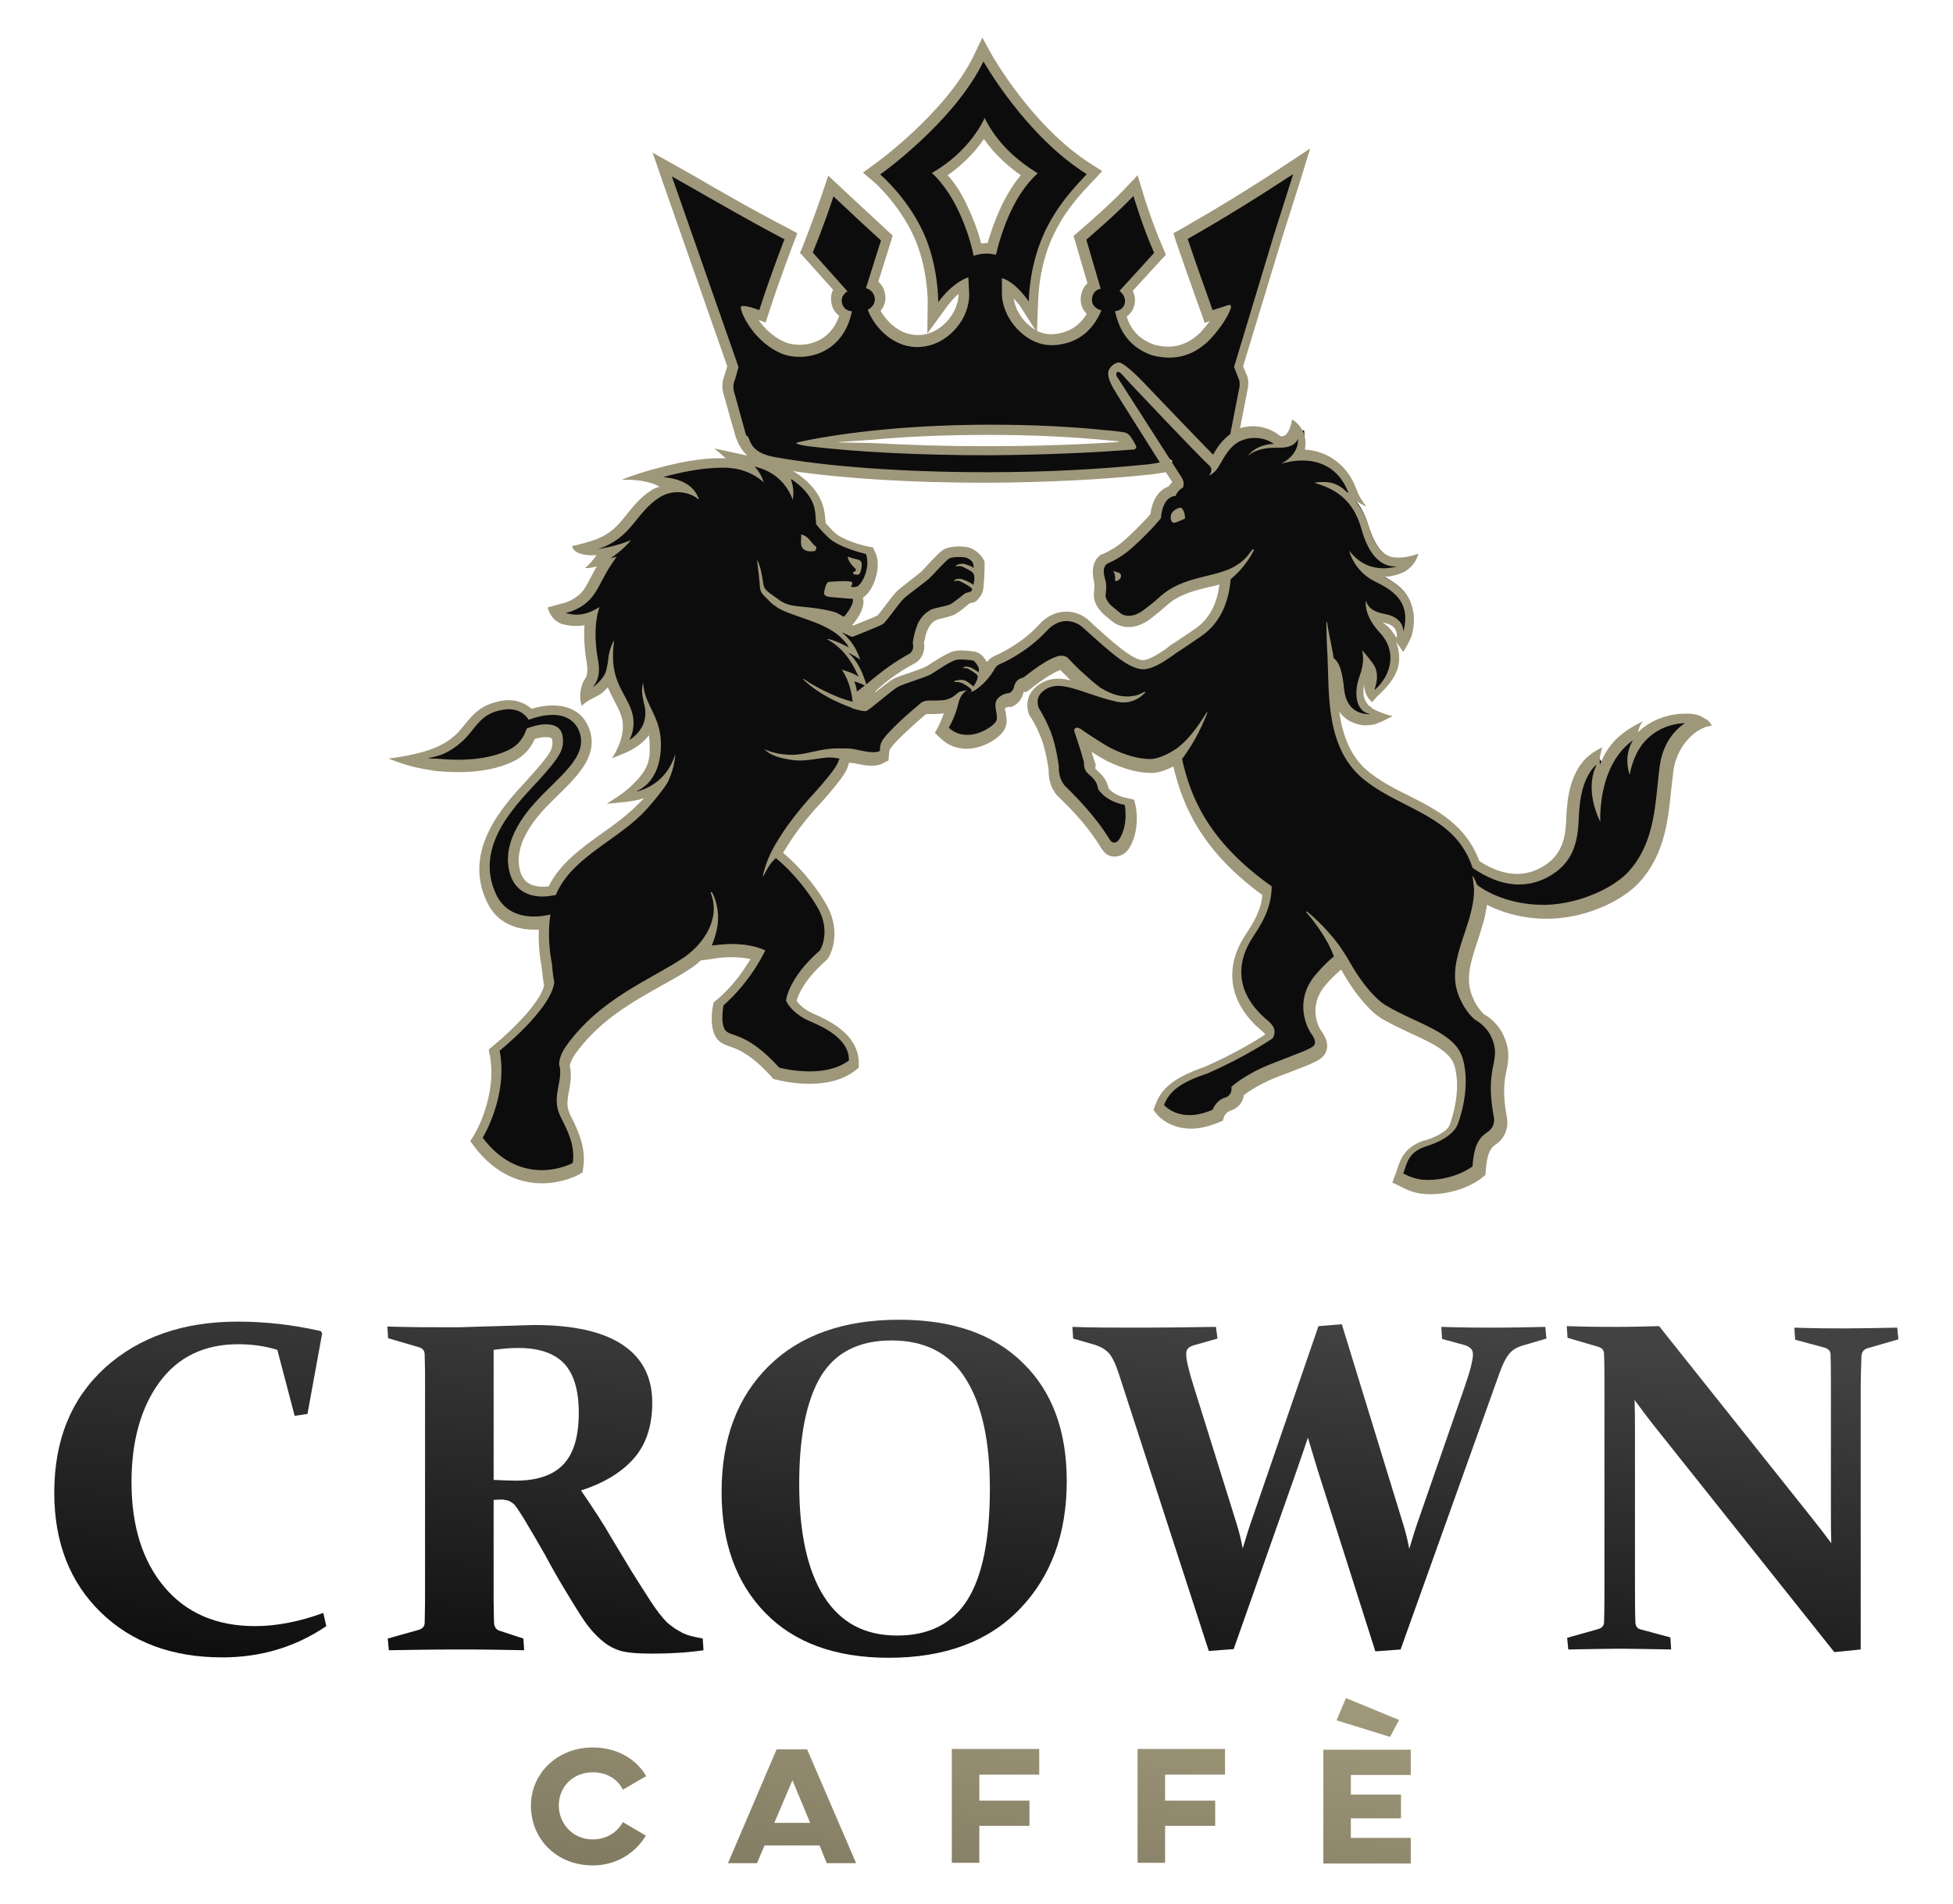
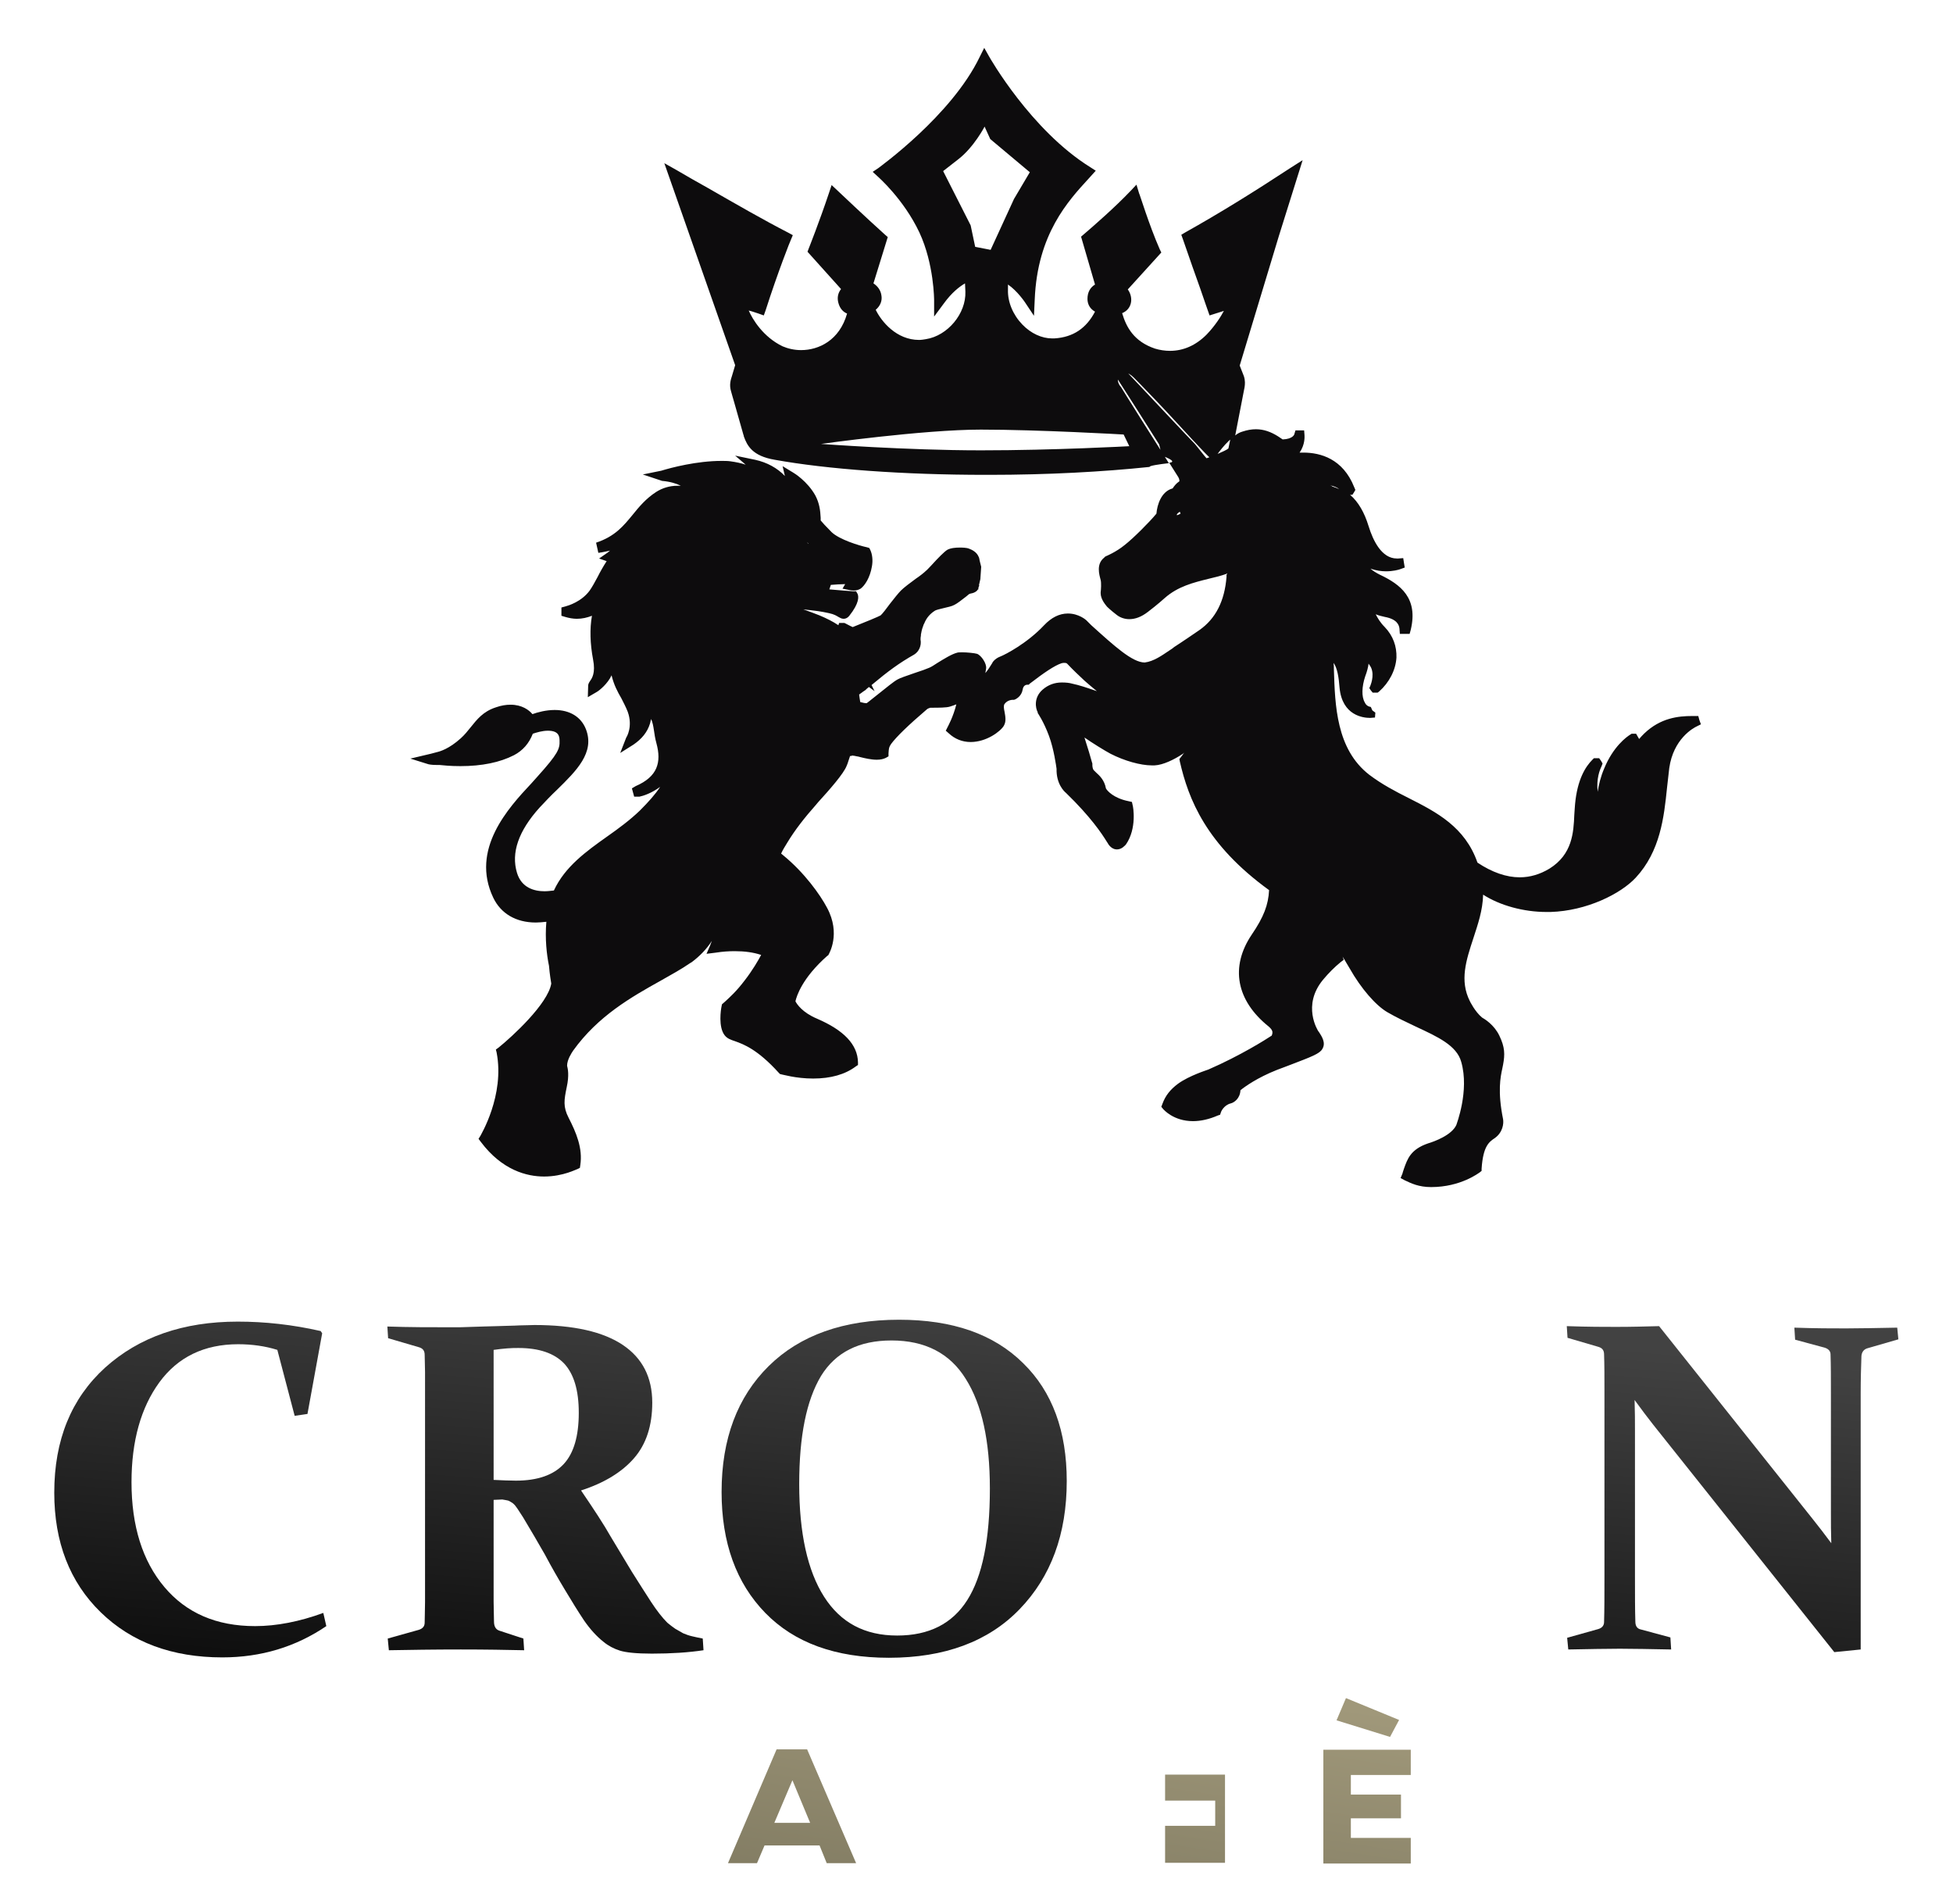
<svg xmlns="http://www.w3.org/2000/svg" version="1.1" id="Layer_1" x="0px" y="0px" viewBox="0 0 518.3 505.2" style="enable-background:new 0 0 518.3 505.2;" xml:space="preserve">
  <style type="text/css">
	.st0{fill:url(#SVGID_1_);}
	.st1{fill:url(#SVGID_2_);}
	.st2{fill:url(#SVGID_3_);}
	.st3{fill:url(#SVGID_4_);}
	.st4{fill:url(#SVGID_5_);}
	.st5{fill:#0D0C0D;}
	.st6{fill:#9F977A;}
	.st7{fill:url(#SVGID_6_);}
	.st8{fill:url(#SVGID_7_);}
	.st9{fill:url(#SVGID_8_);}
	.st10{fill:url(#SVGID_9_);}
	.st11{fill:url(#SVGID_10_);}
</style>
  <g>
    <g>
      <g>
        <linearGradient id="SVGID_1_" gradientUnits="userSpaceOnUse" x1="46.212" y1="463.563" x2="58.047" y2="325.481">
          <stop offset="4.492753e-02" style="stop-color:#060606" />
          <stop offset="1" style="stop-color:#424242" />
        </linearGradient>
        <path class="st0" d="M81.6,375.2l-3.4,0.5l-4.6-17.5c-3.2-1-6.7-1.5-10.4-1.5c-9,0-16,3.4-20.9,10.1c-4.9,6.7-7.4,15.6-7.4,26.5     c0,11.6,2.9,20.9,8.7,27.8c5.8,6.9,13.8,10.4,24.1,10.4c5.7,0,11.8-1.2,18.1-3.5l0.8,3.5c-8.1,5.5-17.3,8.3-27.6,8.3     c-13.3,0-24.1-4-32.3-12c-8.2-8-12.3-18.6-12.3-31.7c0-14,4.5-25,13.5-33.2c9-8.1,20.7-12.2,35.2-12.2c7.2,0,14.5,0.8,22,2.5     l0.4,0.6L81.6,375.2z" />
        <linearGradient id="SVGID_2_" gradientUnits="userSpaceOnUse" x1="138.383" y1="471.464" x2="150.218" y2="333.382">
          <stop offset="4.492753e-02" style="stop-color:#060606" />
          <stop offset="1" style="stop-color:#424242" />
        </linearGradient>
        <path class="st1" d="M131,418.4c0,2.4,0,4.6,0,6.6c0,1.9,0.1,3.7,0.1,5.3c0,1.3,0.5,2.1,1.4,2.4l6.4,2.1l0.2,3.1     c-4.5-0.1-10.1-0.2-16.8-0.2c-7.1,0-13.5,0.1-19.1,0.2l-0.3-3.1l8.2-2.3c1-0.3,1.6-0.9,1.6-1.9c0-1.6,0.1-3.4,0.1-5.5     c0-2,0-4.2,0-6.7v-48.7c0-2,0-3.9,0-5.6c0-1.7-0.1-3.2-0.1-4.6c0-1.1-0.5-1.7-1.5-2l-8.2-2.4l-0.2-3.1c5.7,0.2,11.5,0.2,17.5,0.2     c1.3,0,2.8,0,4.7-0.1c1.9-0.1,4.2-0.1,6.8-0.2c2.4-0.1,4.5-0.1,6.1-0.2c1.6,0,2.9-0.1,3.9-0.1c10.5,0,18.3,1.8,23.5,5.3     c5.2,3.5,7.8,8.6,7.8,15.3c0,6.1-1.6,11-4.8,14.7c-3.2,3.7-7.9,6.6-14.1,8.6c3.4,5,6.1,9.1,7.9,12.3c1.9,3.1,3.7,6.2,5.6,9.3     c1.9,3,3.6,5.7,5.1,8c1.5,2.3,3,4.2,4.3,5.5c0.7,0.6,1.4,1.1,2.1,1.6c0.7,0.4,1.4,0.8,2.1,1.2c0.7,0.3,1.5,0.6,2.4,0.8     c0.8,0.2,1.8,0.4,2.8,0.6l0.2,3.1c-4,0.6-8.5,0.9-13.7,0.9c-4.1,0-6.9-0.3-8.5-0.8c-1.6-0.5-3.1-1.3-4.3-2.3     c-1.9-1.5-3.6-3.4-5.2-5.7c-1.6-2.4-3.2-5-5-8c-1.8-3-3.6-6.1-5.4-9.5c-1.9-3.3-3.8-6.6-5.8-9.9c-0.6-0.9-1.1-1.7-1.5-2.3     c-0.4-0.6-0.8-1.1-1.2-1.4c-0.4-0.3-0.8-0.5-1.2-0.7c-0.4-0.1-1-0.2-1.6-0.3L131,398V418.4z M131,392.7c2.2,0.1,4.1,0.2,5.9,0.2     c5.8,0,10-1.5,12.7-4.4c2.7-2.9,4-7.5,4-13.6c0-6-1.3-10.3-3.9-13.1c-2.6-2.7-6.6-4.1-12.1-4.1c-0.9,0-1.9,0-3,0.1     c-1.1,0.1-2.3,0.2-3.6,0.4V392.7z" />
        <linearGradient id="SVGID_3_" gradientUnits="userSpaceOnUse" x1="230.063" y1="479.322" x2="241.898" y2="341.24">
          <stop offset="4.492753e-02" style="stop-color:#060606" />
          <stop offset="1" style="stop-color:#424242" />
        </linearGradient>
        <path class="st2" d="M283.1,393c0,14.1-4.2,25.4-12.5,34c-8.3,8.6-19.9,12.9-34.7,12.9c-14.2,0-25.1-4-32.8-11.9     c-7.7-7.9-11.6-18.6-11.6-32.1c0-14.1,4.2-25.2,12.5-33.4c8.3-8.2,19.9-12.3,34.6-12.3c14.2,0,25.1,3.8,32.9,11.5     C279.3,369.3,283.1,379.8,283.1,393z M212.1,393.8c0,13,2.2,23,6.6,29.9c4.4,6.9,10.8,10.3,19.4,10.3c8.4,0,14.6-3.1,18.6-9.4     c4-6.3,6-16.1,6-29.6c0-12.6-2.1-22.3-6.4-29.1c-4.2-6.8-10.8-10.2-19.7-10.2c-8.6,0-14.8,3.1-18.7,9.4     C214,371.6,212.1,381.1,212.1,393.8z" />
        <linearGradient id="SVGID_4_" gradientUnits="userSpaceOnUse" x1="336.127" y1="488.413" x2="347.963" y2="350.331">
          <stop offset="4.492753e-02" style="stop-color:#060606" />
          <stop offset="1" style="stop-color:#424242" />
        </linearGradient>
-         <path class="st3" d="M372.4,404.5c0.7,2.2,1.2,4.4,1.6,6.5c0.7-2.2,1.3-4.4,2-6.4l12.7-36.6c0.8-2.4,1.4-4.2,1.7-5.5     c0.3-1.3,0.5-2.3,0.5-3.1c0-0.7-0.2-1.2-0.6-1.6c-0.4-0.4-1-0.7-1.7-0.9l-5.9-1.6l-0.2-3.2c5.9,0.2,10.7,0.2,14.4,0.2     c3.9,0,8.3-0.1,13.2-0.2l0.3,3.1l-6.5,1.9c-1.5,0.5-2.7,1.2-3.5,2.3c-0.8,1-1.6,2.6-2.4,4.8l-26.3,73.5l-6.7,0.5l-15.4-48.4     c-0.8-2.6-1.6-5.3-2.5-8.3c-1,2.9-1.9,5.7-2.8,8.2l-16.9,47.9l-6.6,0.5l-23.8-73.3c-0.9-2.8-1.8-4.7-2.7-5.7     c-0.9-1-2.1-1.7-3.6-2.2l-5.9-1.7l-0.2-3.1c5.5,0.2,11,0.2,16.6,0.2c7.3,0,14.5-0.1,21.5-0.2l0.4,3.1l-6,1.7     c-0.8,0.2-1.4,0.5-1.8,0.9c-0.4,0.4-0.5,0.9-0.5,1.6c0,0.8,0.2,1.9,0.5,3.2c0.3,1.3,0.8,3.1,1.5,5.3l11.4,36.5     c0.7,2.2,1.2,4.4,1.6,6.5c0.7-2.2,1.3-4.4,2-6.4l18.1-52.6l6.2-0.5L372.4,404.5z" />
        <linearGradient id="SVGID_5_" gradientUnits="userSpaceOnUse" x1="447.51" y1="497.961" x2="459.346" y2="359.878">
          <stop offset="4.492753e-02" style="stop-color:#060606" />
          <stop offset="1" style="stop-color:#424242" />
        </linearGradient>
        <path class="st4" d="M434,430.3c0,1.2,0.5,1.9,1.5,2.1l7.8,2.1l0.2,3.2c-5.5-0.1-10-0.2-13.6-0.2c-3.5,0-8.1,0.1-13.7,0.2     l-0.3-3.1l8.2-2.3c1.1-0.3,1.6-1,1.6-1.9c0.1-3.3,0.1-7.3,0.1-12.2v-48.7c0-4.1,0-7.4-0.1-10.1c0-1.1-0.5-1.7-1.5-2l-8.2-2.4     l-0.2-3.1c5.7,0.2,10.1,0.2,13.1,0.2c4,0,7.8-0.1,11.4-0.2L481,403c1.6,2,3.3,4.2,5,6.5c-0.1-2.8-0.1-5.5-0.1-8.1v-31.8     c0-3.9,0-7.3-0.1-10.2c0-0.9-0.6-1.5-1.6-1.8l-7.8-2.1l-0.2-3.2c5.6,0.2,10.2,0.2,13.7,0.2c3.6,0,8.1-0.1,13.6-0.2l0.3,3.1     l-8.3,2.4c-0.9,0.3-1.4,1-1.5,2c-0.1,2.7-0.2,6.1-0.2,10.1v67.8l-7,0.7L438.7,378c-1.4-1.8-3.1-4-4.9-6.5c0.1,3,0.1,5.8,0.1,8.3     v38.7C433.9,423.2,433.9,427.2,434,430.3z" />
      </g>
    </g>
    <g>
      <g>
        <path class="st5" d="M297.3,99.4c0.3-0.3,0.8-0.5,1.2-0.5c0.8,0,1.6,0.5,2.4,1.3c0.3,0.3,2.3,2.3,6,6.2c5,5.2,14.6,16,15.1,15.8     c0.8-1.5,3.5-5.1,5.8-6.6l2.5-12.9c0.1-0.7,0.2-1.7-0.2-2.9l-1.1-2.8l10.4-34.4l6.3-20.1l-3.3,2.1c-9.9,6.5-18.8,12-27.9,17.1     l-1,0.6l0.4,1.1c2,5.8,3.2,9.2,4.6,13.1c0.6,1.8,2.5,7.2,2.5,7.2l3.8-1.2c-0.8,1.5-2.3,3.9-4.6,6.3c-2.9,2.9-6.2,4.3-9.7,4.3     c-1.3,0-2.7-0.2-4-0.6c-5.6-1.9-7.6-5.7-8.7-9.4c1.2-0.5,2-1.4,2.3-2.6c0.3-1.2,0-2.6-0.8-3.7l8.9-9.8l-0.4-0.8     c-2.9-6.6-5.4-14.9-5.5-14.9l-0.7-2.3l-1.6,1.7c-4.2,4.4-9.6,9.1-12.4,11.5l-0.7,0.6l3.7,12.7c-1.3,0.8-2,2.1-2,3.8     c0,1.1,0.4,2.5,2,3.4c-2.3,4.4-5.8,6.8-10.8,7.1c-0.2,0-0.4,0-0.6,0c-2.7,0-5.6-1.3-7.9-3.7c-2.5-2.6-3.9-6-3.8-9.2l0-1.4     c2.5,1.7,4.5,4.7,4.5,4.7l2.4,3.6l0.2-4.3c0.7-17.4,8.9-26.2,14.3-32.1l1.9-2.1l-1.4-0.9c-15.8-9.8-26.8-29.2-26.9-29.4l-1.3-2.3     l-1.2,2.4c-7.5,15.6-26.7,29.3-26.9,29.5l-1.5,1l1.3,1.2c0.1,0.1,6.9,6,11.1,14.9c3.9,8.4,3.9,17.9,3.9,18l0,4.3l2.6-3.5     c2.1-2.9,4.2-4.5,5.6-5.3l0.1,2.2c0.2,5.8-4.7,11.7-10.5,12.6c-0.6,0.1-1.2,0.2-1.8,0.2c-6,0-10-4.9-11.5-8     c1.2-1,1.8-2.4,1.5-3.9c-0.2-1.3-1-2.4-2.1-3.1l3.8-12.3l-0.7-0.6c-4.9-4.4-12.5-11.6-12.6-11.7l-1.6-1.5l-0.7,2.1     c-2.5,7.5-5.4,14.8-5.4,14.8l-0.3,0.8l8.9,9.9c-0.8,1-1.1,2.3-0.7,3.7c0.4,1.5,1.3,2.4,2.3,2.8c-2,7.1-7.5,9.7-12.2,9.7     c-1.8,0-3.5-0.4-4.9-1c-5.2-2.5-8-7.2-9-9.5c0.9,0.2,1.9,0.6,2.6,0.8l1.4,0.5l0.5-1.4c3.2-10,6.6-18.6,6.7-18.7l0.5-1.2l-1.1-0.6     c-6.8-3.5-13.9-7.6-21.4-11.9c-2.7-1.5-5.5-3.1-8.4-4.8l-3.2-1.8l18.8,53.6l-0.8,2.7c-0.4,1.2-0.8,2.5-0.3,4.2     c0.2,0.8,0.5,1.7,0.8,2.8c0.7,2.5,1.6,5.7,2.5,8.8c0.1,0.2,0.1,0.3,0.1,0.4c0.9,2.5,2.3,5.2,8.2,6.2c13.8,2.5,34.2,4,56,4h0.9     c15.5,0,30.2-0.8,42.6-2.1c-0.2-0.3,2.5-0.7,5.1-1c-4.2-6.6-12.5-19.8-12.7-20.2C297,102.2,296,100.6,297.3,99.4z M299.7,118.4     c0,0-19.7,1.1-39.4,1.1s-42.4-1.7-42.4-1.7s27.1-3.8,42.4-3.8c15.4,0,37.9,1.3,37.9,1.3L299.7,118.4z M451,191.1l-0.3-1.1l-1.6,0     c-3.7,0-8.4,0.5-12.7,4.6c-0.5,0.5-1,1-1.4,1.5l-0.4-0.7l-0.4-0.7l-1.2,0l-0.3,0.2c-1,0.6-4.6,3.2-7,9.1     c-0.9,2.1-1.4,4.2-1.7,6.1c-0.4-3.5,0.6-5.9,1-6.7l0.3-0.8l-0.4-0.7l-0.5-0.7h-0.8l-0.6,0l-0.4,0.4c-1.8,1.8-4,5.2-4.6,11.8     c-0.1,0.8-0.1,1.8-0.2,2.8c-0.2,4.7-0.5,10.5-6.6,14.3c-2.5,1.5-5.1,2.3-7.9,2.3c-3.5,0-7.3-1.3-11.2-3.9     c-3.3-9.5-10.9-13.4-18.2-17.1c-3.6-1.8-7.2-3.7-10.5-6.2c-8.8-6.8-9.1-18.5-9.4-27.9c0-0.6,0-1.2-0.1-1.8c1,1.3,1.4,3.9,1.6,6.6     c0.7,7.4,6.3,8,8.1,8c0,0,1.3-0.1,1.3-0.1l0.1-1.3l-0.8-0.6l-0.4-0.9c-0.7-0.1-1.3-0.5-1.6-1.2c-0.9-1.5-0.8-4.2,0.1-6.9     c0.5-1.3,0.8-2.5,0.9-3.4c0.1,0.1,0.1,0.2,0.2,0.3c1.6,2,0.5,5,0.3,5.5l-0.3,0.7l0.4,0.6l0.5,0.6h0.7l0.6,0l0.4-0.3     c2.7-2.4,4.4-5.7,4.6-9c0.1-3-0.9-5.8-3.1-8.1c-1.2-1.2-1.9-2.4-2.4-3.4c0.7,0.3,1.5,0.5,2.4,0.7c3.3,0.6,3.8,2.2,3.9,3.1     l0.1,1.4h1.4l1.2,0l0.3-1.1c2-8.4-2.7-12-8.2-14.6c-1-0.5-1.8-1-2.5-1.6c1.5,0.5,2.9,0.7,4.1,0.7c1.9,0,3.4-0.4,3.9-0.6l1.1-0.4     l-0.2-1.2l-0.2-1.3l-1.3,0.1c-0.1,0-0.2,0-0.4,0c-4,0-6.3-4.7-7.5-8.6c-1.1-3.6-2.7-6.4-4.9-8.3l0.6,0l0.4-0.6l0.4-0.7l-0.3-0.7     c-3-7.6-9-9.2-13.5-9.2c-0.3,0-0.7,0-1,0c1.5-2.2,1.3-4.3,1.3-4.6l-0.1-1.3h-1.3l-1,0l-0.3,1c0,0.1-0.4,1.3-3.1,1.4l-1.2-0.8     c-1.9-1.2-3.8-1.9-5.9-1.9c-1.1,0-2.3,0.2-3.5,0.6c-0.7,0.2-1.3,0.5-1.8,0.9l-1.5,1.2l-0.5,2.4c-0.6,0.6-5.3,2.5-5.8,2.6     c-0.1,0-2.8-3.5-3.1-3.8c-0.3-0.2-19.1-20.3-19.4-20.5c-1.3-1.3-1.4,0.3-2.6,1c0.7,1,12.4,19.4,12.5,19.6c0.1,0.1,0.7,3,0.7,3     s4.6,1.6,2,1.9c1.4,2.2,2.4,3.8,2.4,3.8c0.3,0.5,0.3,0.9,0.3,1.1c-0.9,0.6-1.4,1.3-1.8,1.9c-3,0.8-4.1,4.3-4.3,6.7     c-1.9,2.3-6.1,6.5-8.4,8.3c-2.3,1.9-5,3-5,3l-0.2,0.1L293,148c-2.1,1.7-1.3,4.4-0.9,5.9c0.2,0.8,0.1,2.5,0,3.3l0,0.1v0.1     c0,1.7,1.4,3.2,1.7,3.6c0,0,0.9,0.9,2.6,2.2c0.9,0.7,2.1,1.1,3.3,1.1c1.6,0,3.2-0.6,4.9-1.9c2.5-1.9,4.4-3.6,4.5-3.7     c3.5-3.1,7.6-4.1,11.6-5.1c1.7-0.4,3.4-0.8,5-1.4l0,0.1l-0.2,0.2l0,0.6c-0.5,6.4-2.9,11.1-7.2,14.1c-4.5,3.1-6.7,4.5-6.7,4.5     c-0.2,0.2-0.4,0.3-0.5,0.4c-0.3,0.2-0.6,0.4-0.9,0.6c-1.8,1.2-4,2.8-6.4,3.1c-3.3,0-8.1-4.4-14.2-9.9l-0.6-0.6     c-0.3-0.3-0.5-0.5-0.7-0.7c-0.1-0.1-2-1.8-4.9-1.8c-2.3,0-4.4,1.1-6.3,3.1c-4.5,4.8-10.3,7.8-11.6,8.3c-1.6,0.6-2.2,1.7-2.2,1.8     c-0.6,1-1.2,1.9-1.8,2.6l0.2-1.2c0.2-1.3-1.3-3.5-2.4-3.9c-0.6-0.2-2.8-0.4-3.8-0.4c-0.7,0-1.2,0-1.5,0.1     c-1.5,0.4-3.4,1.6-5.2,2.7c-0.9,0.6-1.7,1.1-2.2,1.3c-0.7,0.3-2.3,0.9-3.9,1.4c-2.3,0.8-3.8,1.3-4.5,1.7c-1.1,0.6-3,2.2-4.9,3.7     c-1.2,0.9-2.7,2.2-3.3,2.6c-0.4,0-1-0.1-1.7-0.3c0,0-0.3-1.8-0.3-2l0.7-0.5c0,0,0.5-0.4,1-0.7l0,0l0.3-0.3     c0.2-0.2,0.4-0.3,0.6-0.5l1.5,1.1l-0.8-1.6l0.1-0.1c4.3-3.6,7.3-5.8,11.2-8c1.3-0.8,2-2.4,1.7-4c0-0.1,0-0.6,0.1-1l0-0.3     c0.1-0.5,0.2-1.3,0.6-2.3c0.1-0.2,0.1-0.4,0.2-0.5l0.1-0.2c0.6-1.5,1.6-2.6,2.9-3.4c0.4-0.2,1.3-0.4,2.1-0.6     c1.2-0.3,2.3-0.5,3-0.9c0.8-0.4,1.8-1.2,3.1-2.2c0.5-0.4,0.8-0.7,0.9-0.7c0.1,0,0.2-0.1,0.3-0.1c0.6-0.1,1.3-0.3,1.8-0.9     c0-0.1,0.1-0.1,0.1-0.2l0.1,0.1l0.1-0.7l0.2-0.4l-0.1-0.1l0.3-1.3c0.1-0.3,0.1-0.5,0.1-0.7l0.2-2.9l-0.4-1.6     c-0.1-0.4-0.1-0.8-0.3-1.1c-0.5-1.2-1.7-1.8-2.5-2.1c-0.7-0.3-2-0.3-2.5-0.3c-1,0-2.4,0.1-3.3,0.6c-0.8,0.5-2.3,2-4.3,4.2     c-0.6,0.6-1.1,1.2-1.4,1.4c-0.4,0.4-1.5,1.3-2.7,2.1c-1.5,1.1-3.1,2.3-3.9,3.1c-0.7,0.7-1.8,2.1-2.9,3.5     c-0.8,1.1-2.1,2.8-2.5,3.1c-0.5,0.3-4.1,1.8-7.4,3.1c-0.3-0.1-0.8-0.4-1.8-0.9l-0.4-0.2h-0.3l-1.1,0l-0.2,0.6     c-1.5-1-3.1-1.8-5-2.6c-1.3-0.5-2.8-1.1-4.3-1.6c3.6,0.4,4.5,0.5,6.8,1c1.4,0.3,2,0.7,2.5,1c0.4,0.2,0.8,0.5,1.4,0.5     c0.6,0,1.1-0.3,1.5-0.8c2.7-3.4,2.5-5.1,2.2-5.8l-0.4-0.7l-0.8,0c0,0-4.3-0.3-6.2-0.5c0,0-0.1,0-0.1,0c0.1-0.3,0.2-0.6,0.3-0.9     l0.1-0.3c1.3-0.1,2.7-0.2,3.7-0.2c0,0,0.1,0,0.1,0l-0.7,1.2l2,0.4c0,0,0.4,0.1,0.9,0.1c0.8,0,1.4-0.2,1.9-0.5     c1.1-0.8,2.5-2.9,3-5.9c0.3-1.6,0.1-3.2-0.4-4.3l-0.3-0.6l-0.7-0.2c-1.9-0.4-7.2-2-9.3-4c-1.5-1.5-2.5-2.6-2.9-3.1     c0-0.2,0-0.5,0-0.7c-0.1-1.9-0.3-3.8-1.4-5.9c-2.1-3.8-5.7-6-5.9-6.1l-2.8-1.7l0.6,2.6c-2-2.1-4.7-3.6-7.9-4.3l-5.3-1.1l2.8,2.4     c-1.2-0.4-2.6-0.7-4.1-0.9c-0.7-0.1-1.5-0.1-2.3-0.1c-6.6,0-13.4,1.8-16,2.6l-4.9,1l5.1,1.7c2.2,0.2,3.8,0.7,5,1.3     c-0.3,0-0.7,0-1,0c-2,0-3.9,0.6-5.5,1.6c-2.8,1.8-4.6,4-6.3,6.1c-2.4,2.9-4.6,5.7-9.7,7.4l0.6,2.7c0.1,0,1.4-0.2,3.1-0.6     c-0.4,0.3-0.6,0.5-0.6,0.5l-2.3,1.6l2,0.7c-0.9,1.4-1.7,2.8-2.4,4.2c-0.7,1.3-1.4,2.6-2.1,3.6c-2.2,3-5.7,4-6.4,4.2l-1.1,0.3     l0,1.1l0,1.1l1,0.3c1,0.3,2.1,0.5,3.1,0.5c1.4,0,2.7-0.3,4-0.8c-0.6,3.4-0.5,7.4,0.3,11.6c0.7,3.6-0.3,5-0.8,5.7     c-0.2,0.3-0.4,0.6-0.5,1.1L156,185l2.4-1.4c0.7-0.4,2.9-2.2,3.9-4.4c0.6,2.5,1.6,4.4,2.6,6.1c0.6,1.2,1.2,2.3,1.7,3.6     c1.4,3.9-0.3,6.7-0.4,6.8l-1.6,4.1l3.5-2.2c2.2-1.5,3.7-3.3,4.4-5.6c0.1-0.4,0.2-0.8,0.3-1.2c0.8,1.8,0.7,3.9,1.4,6.4     c1.4,5.1,0.3,8.9-5.5,11.4l-1,0.6l0.3,1.1l0.3,1.1l1.3,0l0.1,0c1-0.2,3.2-0.9,5.5-2.6c-1.3,2-3.1,4-5.4,6.3     c-2.6,2.5-5.7,4.8-8.7,6.9c-5.5,3.9-11.2,8-14.1,14.3c-0.9,0.1-1.7,0.2-2.5,0.2c-2.7,0-6.1-0.9-7.3-4.9c-1.6-5.3,0.4-11.1,6-17.3     c1.5-1.6,3-3.2,4.6-4.7c5.2-5.1,10.1-9.9,7.7-16.1c-1.3-3.3-4.3-5.1-8.3-5.1c-2.3,0-4.5,0.6-5.9,1.1c-0.9-1.1-2.8-2.5-5.8-2.5     c-1.2,0-2.5,0.2-3.9,0.7c-3.4,1.1-5,3.2-6.7,5.3c-0.8,1-1.6,2-2.6,2.9c-3.1,2.8-5.5,3.5-6.4,3.7c-0.7,0.2-1.1,0.3-1.5,0.4     l-5.5,1.3l4.8,1.5c0.1,0,0.6,0.2,2.4,0.2l0.2,0c0.1,0,0.2,0,0.4,0c0.9,0.1,2.9,0.3,5.5,0.3c5.7,0,10.5-1,14.2-2.9     c2.3-1.2,4-3.1,5-5.7c0.9-0.3,2.5-0.8,4-0.8c2.7,0,3.1,1.3,3.1,2.6c0.1,2.2-0.4,3.5-5.8,9.5c-0.5,0.6-1.1,1.2-1.7,1.9     c-6.1,6.5-16.2,17.5-10.1,30.3c2,4.2,6,6.6,11.3,6.6c0.9,0,1.9-0.1,2.8-0.2c-0.4,4.5,0.1,8.8,0.7,11.7c0.2,2.4,0.5,4,0.6,4.7     c-0.9,5.4-10.4,14.1-14,17l-0.7,0.5l0.2,0.8c2.2,11.4-4.3,22-4.3,22.1l-0.5,0.8l0.6,0.8c5.7,7.6,12.3,9.2,16.8,9.2     c5.1,0,8.7-2,8.9-2l0.6-0.3l0.1-0.7c0.7-4.5-1.1-8.7-3.1-12.6c-1.5-2.9-1.2-4.7-0.5-8.1c0.7-3.2,0.3-4.9,0.1-5.7     c0-1.6,1.2-3.4,1.6-4c6.6-9.2,15.4-14.2,23.3-18.6c2.8-1.6,5.4-3,7.7-4.6l0.5-0.3c2-1.5,3.9-3.4,5.3-5.6     c-0.1,0.4-0.3,0.7-0.4,1.1l-1,2.3l2.4-0.3c1.9-0.3,3.5-0.4,5.1-0.4c2.6,0,4.9,0.3,7,1c-0.8,1.5-2.3,4.1-4.4,6.8     c-2.2,2.9-3.9,4.4-5.2,5.6l-0.8,0.7l-0.1,0.5c-0.2,0.9-0.9,5.5,0.8,7.7c0.7,0.9,1.6,1.2,2.8,1.6c2.2,0.8,5.9,2.1,11.6,8.4     l0.3,0.3l0.4,0.1c0.2,0,3.8,1.1,8.4,1.1c4.7,0,8.5-1.1,11.3-3.2l0.6-0.4l0-0.7c-0.1-4.7-3.7-8.5-10.9-11.6     c-3.8-1.6-5.3-3.8-5.7-4.6c0.3-1.3,1.7-6.1,8.5-12.1l0.2-0.1l0.1-0.2c0.1-0.2,3.3-5.5-0.4-12.4c-1.9-3.6-6.1-9.4-11.6-13.9     l-0.6-0.5c0.5-1.1,1.1-2,1.7-3c2-3.3,4.5-6.5,7.6-10l0.5-0.6c3.1-3.4,6.8-7.6,7.6-9.7c0.2-0.4,0.3-0.8,0.4-1.1l0.5-1.5l0,0l0.4,0     l0-0.1c0.5,0,1,0.1,1.4,0.2c0.2,0,0.5,0.1,0.9,0.2c1.2,0.3,2.9,0.7,4.4,0.7c1,0,1.8-0.2,2.4-0.5l0.7-0.4l0-0.8     c0.1-1.4,0.1-1.6,0.7-2.5c1.4-1.9,4.6-5,9.4-9.1c0.3-0.3,0.7-0.4,1-0.5l0.4,0c1.7,0,3.9,0,4.8-0.3c0.7-0.2,1.2-0.4,1.7-0.6     c-0.8,3.3-2.3,6-2.3,6l-0.5,1l0.8,0.7c1.6,1.5,3.6,2.3,5.8,2.3c4.2,0,7.9-2.8,8.8-4.3c0.7-1.2,0.4-2.5,0.2-3.7     c-0.2-0.9-0.3-1.7,0-2.1c0.8-1.1,2.1-1.1,2.2-1.1l0.3,0l0.3-0.1c0.2-0.1,1.7-0.8,2-2.6c0.2-1.3,1.1-1.3,1.2-1.3l0.4,0l0.3-0.3     c3.9-3,6.6-4.8,8.4-5.4c0.3-0.1,0.5-0.1,0.8-0.1c0.4,0,0.6,0.1,0.7,0.2c1.6,1.7,3.2,3.2,4.7,4.6c1,0.9,2.1,1.8,3.2,2.7     c-0.2-0.1-0.4-0.1-0.6-0.2c-2-0.7-4.1-1.4-6-1.8c-0.7-0.2-1.6-0.3-2.7-0.3c-1.9,0-3.6,0.6-5.1,1.9c-2.4,2.1-1.9,4.9-1.3,6l0,0.1     l0,0.1c0,0,1.6,2.3,3,6.1c1.3,3.5,1.9,8,2,8.7c-0.1,4,2,6,2.5,6.4c6.6,6.4,9.5,10.8,10.8,12.9c0.2,0.3,0.4,0.6,0.5,0.8     c0.8,1.1,1.7,1.3,2.2,1.3c1.3,0,2.1-1,2.4-1.3c3-4.3,1.9-10.2,1.8-10.4l-0.2-0.9l-0.9-0.2c-4-0.8-5.7-2.8-6-3.4     c-0.4-2.2-1.7-3.4-2.6-4.2c-0.2-0.2-0.4-0.4-0.6-0.6c-0.4-0.4-0.4-1.3-0.4-1.5l0-0.3l-0.1-0.3c-0.4-1.5-1.1-3.8-2-6.6     c2,1.4,5.4,3.5,6.9,4.3c3.7,1.9,8,3.1,11,3.1c0.2,0,0.4,0,0.7,0c2.3-0.1,5.3-1.6,7.4-3c0.2-0.1,0.3-0.2,0.5-0.4     c-0.3,0.4-0.6,0.8-0.9,1.2l-0.4,0.5l0.1,0.6c2.3,10.1,7,22.1,23.7,34.2c-0.2,3.9-1.4,7.1-4.6,11.8c-5.8,8.6-4.1,17.5,4.5,24.4     c1,0.9,1.2,1.4,0.8,2.4c-1.5,1-8.3,5.3-16.8,9c-0.2,0.1-5.1,1.6-8.1,3.8c-2,1.5-3.3,3.1-4.1,5.3l-0.3,0.8l0.5,0.6     c0.1,0.1,2.7,3.2,7.9,3.2c2.1,0,4.3-0.5,6.6-1.5l0.6-0.2l0.2-0.6c0-0.1,0.7-1.9,2.6-2.4c0.9-0.2,2.5-1.3,2.6-3.5     c1.1-0.9,4.4-3.3,9.7-5.4c1.4-0.5,2.6-1,3.7-1.4c5.5-2.1,7.6-2.9,8.3-4.1c1.1-1.7-0.2-3.5-0.9-4.6l-0.1-0.1     c-0.2-0.3-4.4-6.9,1.2-13.7c1.5-1.8,3.1-3.4,4.7-4.7l0.8-0.6l-0.3-0.9l0.1,0.2c0.6,0.9,1.1,1.9,1.8,3c3,5.3,6.9,9.8,10,11.6     c2.4,1.4,5,2.6,7.5,3.8c5.8,2.7,10.9,5,12.1,9.4c2.2,7.7-1.3,16.6-1.3,16.7c-1.2,2.7-5.8,4.4-7.5,4.9c-4.7,1.6-5.5,4.2-6.4,6.7     c-0.1,0.4-0.3,0.8-0.4,1.3l-0.5,1.2l1.1,0.6c1.7,0.8,3.7,1.8,7,1.8c7.9,0,12.7-3.8,12.9-3.9l0.5-0.4l0-0.6c0.4-6,2-7.1,3.5-8.1     c2.1-1.5,2.4-3.8,2.2-5c-1.5-7.4-0.7-11.2-0.2-13.5c0.1-0.3,0.1-0.7,0.2-1c0.5-2.7,0.5-4.6-1-7.7c-1.4-2.9-3.9-4.4-4.6-4.8     c-1.9-1.6-3.2-4.3-3.2-4.3c-2.8-5.5-1-10.9,0.9-16.7c1.2-3.7,2.5-7.4,2.6-11.6c4.5,2.9,10.8,4.6,16.8,4.6c0,0,0,0,0,0     c0.4,0,0.7,0,1.1,0c9.6-0.3,18.6-4.8,22.6-9.1c6.5-7,7.5-16,8.3-23.8c0.2-1.8,0.4-3.6,0.6-5.3c1.1-7.7,6.3-10.6,7.4-11.1l1-0.5     L451,191.1z M312.3,136.7c0-0.1,0-0.2,0.1-0.3c0.1-0.2,0.4-0.4,0.7-0.6c0,0.1,0.1,0.1,0.1,0.2c0,0.1,0.1,0.2,0.1,0.3     C312.9,136.5,312.6,136.7,312.3,136.7z M214.6,144.3c-0.3-0.1-0.3-0.3-0.4-0.5C214.2,143.9,214.5,144.2,214.6,144.3z M353,128.8     c1,0.2,1.8,0.5,2.4,1c-0.6-0.3-1.2-0.5-1.8-0.7C353.4,128.9,353.2,128.9,353,128.8z M262.8,36.9l10.5,8.8l-4.2,7.1l-6.2,13.5     l-4.1-0.8l-1.2-5.7l-7.3-14.4c0,0,0,0,4.1-3.2c4.1-3.2,6.9-8.6,6.9-8.6L262.8,36.9z" />
      </g>
      <g>
-         <path class="st6" d="M301,125.2 M313.2,134.7C313.2,134.7,313.2,134.7,313.2,134.7c-0.5,0.1-1.8,0.6-2.3,1.6     c-0.4,0.9-0.2,1.6,0.1,2.1c0.1,0.3,0.4,0.3,0.6,0.3c0.3,0,0.6-0.1,0.8-0.2c0.8-0.3,2-0.8,2.1-1c0-0.1,0-0.6-0.2-1.4     C314.1,135.5,313.7,134.7,313.2,134.7z M257.6,183.7c-0.2,0.1-0.5,0.2-0.7,0.3C257.1,184,257.3,183.9,257.6,183.7     C257.6,183.8,257.6,183.8,257.6,183.7z M227.1,151c0.1,0.1,0.1,0.6-0.4,0.7c0,0,0,0,0,0c-0.4,0-0.4,0.7,0,0.7     c0.2,0,0.5,0.1,0.7,0.1c0,0,0.1,0,0.1,0c0.4,0,0.7-0.2,0.8-0.6c0.2-0.5,0.4-1.3,0.4-2.2v0c0-0.6-0.4-1.1-1-1.2     c-1.8-0.4-2.7-0.8-2.7-0.8C224.9,149,227,150.9,227.1,151z M212.6,144.4c0.2,1.6,1.5,1.9,2.5,1.9c0.7,0,1.2-0.1,1.2-0.1     s0.7-0.9,0.1-1.3c-0.1,0-0.1-0.1-0.2-0.1c-1.2-1.1-1.6-2.5-3.6-3C212.7,142.6,212.5,143.3,212.6,144.4z M296.3,151.8     c-0.4-0.1-0.6-0.3-0.8-0.3c0,0-0.1,0,0,0.1c0.2,0.4,0.3,0.5,0.4,1.2c0.1,0.6-0.1,1.3,0.2,1.4c0,0,0,0,0,0c0.3,0,1.4-0.4,1.4-1.4     C297.5,152,296.7,151.9,296.3,151.8z M211.3,117.5c0.1-0.1,2.7-0.6,3.1-0.7c13.3-2.6,30.3-4.1,48.4-4.1h0.5     c10.7,0,21,0.5,30.6,1.5c1.5,0.1,2.9,0.3,4.3,0.5c0.9,0.1,1.5,0.7,1.8,1.1c0.8,1.2,0.9,1.4,1.5,2.5c0.1,0.2,0.1,0.9-0.7,1     c-0.3,0,0,0-0.3,0c-11.3,0.9-24.2,1.4-37.6,1.5h-0.9c-17.6,0-34.3-0.8-47.6-2.4C213.9,118.3,211.4,118,211.3,117.5z M222.7,117.4     c3.2,0.1,8.1,0.1,9.5,0.2c9.2,0.5,19.1,0.8,29.1,0.8h0.9c12.1,0,23.8-0.4,34.5-1.1c0.3,0,0.2-0.2,0-0.2c-0.7-0.1-1.4-0.1-2.1-0.2     c-10.1-1-20.9-1.5-32-1.5h-0.5c-10.4,0-21.3,0.4-30.7,1.3c-1.4,0.1-5.6,0.4-8.7,0.6C222.5,117.2,222.5,117.4,222.7,117.4z      M454.3,192.6c-1.5,0-3.3,1.1-3.3,1.1c-0.9,0.4-5.9,3.8-6.9,10.8c-0.2,1.7-0.4,3.4-0.6,5.2c-0.8,8.1-1.8,17.3-8.6,24.6     c-4,4.3-13.1,9.2-23.6,9.5c-0.4,0-0.8,0-1.1,0c-5.5,0-11.1-1.4-15.6-3.7c-0.4,3.4-1.5,6.6-2.5,9.7c-1.9,5.7-3.5,10.6-0.9,15.6     l0,0.1l0,0c0.3,0.7,1.4,2.5,2.7,3.7c1,0.5,3.5,2.2,5,5.3c1.6,3.4,1.6,5.7,1.1,8.6c-0.1,0.3-0.1,0.6-0.2,1     c-0.5,2.3-1.2,5.8,0.2,12.9l0,0.1l0,0.1c0.2,1.5-0.2,4.4-2.8,6.3c-1.3,0.9-2.5,1.8-2.9,7.1l-0.1,1.2l-1,0.8     c-0.2,0.2-5.4,4.3-13.8,4.3c-3.6,0-5.9-1.1-7.6-2l-2.3-1.1l0.9-2.4c0.2-0.4,0.3-0.8,0.4-1.2c0.9-2.6,1.9-5.8,7.2-7.6l0.1,0l0.1,0     c1.8-0.5,5.7-2.1,6.5-4c0-0.1,3.4-8.6,1.3-15.8c-1.1-3.7-5.9-6-11.4-8.5c-2.5-1.2-5.1-2.4-7.6-3.8c-3.3-1.9-7.3-6.6-10.5-12.2     c-0.2-0.4-0.4-0.7-0.6-1c-1.4,1.2-2.9,2.6-4.2,4.2c-5,6-1.3,11.8-1.1,12l0.1,0.1c0.8,1.2,2.4,3.7,0.9,6.1c-1,1.6-3,2.4-9,4.7     c-1.1,0.4-2.4,0.9-3.7,1.4c-4.5,1.8-7.5,3.8-8.8,4.8c-0.3,2.4-2.1,3.7-3.5,4.1c-1.2,0.4-1.7,1.5-1.7,1.5l-0.4,1.2l-1.2,0.5     c-2.5,1-4.9,1.6-7.2,1.6c-5.8,0-8.7-3.4-9-3.7l-1-1.3l0.6-1.5c0.9-2.5,2.4-4.3,4.6-5.9c2.9-2.1,7.5-3.7,8.4-4     c7.8-3.4,14-7.2,16.1-8.6c-0.1-0.1-0.2-0.2-0.4-0.5c-9.2-7.4-10.9-17-4.7-26.2c3.1-4.6,4.1-7.5,4.3-10.3     c-16.4-12-21.2-24-23.6-34.1c-1.6,0.8-3.6,1.6-5.4,1.7c-0.2,0-0.5,0-0.8,0c-3.3,0-7.8-1.3-11.7-3.3c-0.9-0.5-2.3-1.3-3.8-2.3     c0.4,1.2,0.6,2.1,0.9,2.9l0.2,0.5l-0.1,0.6c0,0.2,0,0.4,0,0.5c0.2,0.2,0.3,0.3,0.5,0.5c0.9,0.8,2.5,2.2,3,4.7     c0.5,0.6,1.9,2,5,2.6l1.8,0.4l0.4,1.8c0.1,0.3,1.3,6.7-2,11.5l-0.1,0.1l-0.1,0.1c-0.3,0.4-1.5,1.6-3.4,1.6     c-0.8,0-2.2-0.2-3.3-1.9c-0.2-0.2-0.3-0.5-0.6-0.9c-1.3-2.1-4.1-6.4-10.6-12.7c-0.8-0.6-3.1-3-3-7.4c-0.1-0.9-0.7-5-1.9-8.3     c-1.4-3.6-2.8-5.8-2.9-5.8l-0.1-0.1l-0.1-0.2c-0.8-1.5-1.4-5.1,1.6-7.7c1.7-1.5,3.7-2.2,6-2.2c1.2,0,2.2,0.2,3,0.4     c0.1,0,0.2,0.1,0.3,0.1c-0.9-0.9-1.8-1.8-2.8-2.8c-0.1,0-0.1,0-0.3,0.1c-1.6,0.6-4.3,2.3-8,5.2l-0.7,0.5l-0.7,0     c0,0,0,0.1-0.1,0.2c-0.4,1.9-1.8,3.2-2.8,3.6l-0.5,0.2h-0.6c0,0-0.6,0-1,0.4c0,0.3,0.1,0.8,0.2,1.1c0.2,1.2,0.6,2.9-0.4,4.6     c-1.2,2.1-5.5,5-10,5c-2.5,0-4.9-0.9-6.8-2.7l-1.6-1.5l1-1.9c0,0,0.7-1.4,1.4-3.3c-0.7,0.1-2,0.2-4.4,0.2l-0.2,0     c-0.1,0-0.2,0.1-0.3,0.1c-4.6,4-7.9,7.1-9.2,8.9c-0.4,0.6-0.4,0.6-0.5,1.8l-0.1,1.5l-1.4,0.7c-0.8,0.5-1.9,0.7-3.1,0.7     c-1.6,0-3.4-0.4-4.7-0.7c0,0-0.1,0-0.1,0l-1.2-0.1l-0.1,0.4c-0.1,0.4-0.3,0.8-0.4,1.2c-0.8,1.8-3.1,4.8-7.9,10.1     c-0.2,0.2-0.4,0.4-0.5,0.5c-3,3.4-5.4,6.6-7.4,9.8c-0.4,0.7-0.8,1.3-1.2,1.9c5.5,4.6,9.7,10.4,11.7,14.1     c4.1,7.6,0.5,13.6,0.3,13.8l-0.2,0.3l-0.3,0.3c-5.8,5.1-7.5,9.2-7.9,10.8c0.6,0.8,1.9,2.3,4.7,3.5c7.8,3.3,11.7,7.5,11.8,12.8     l0,1.4l-1.1,0.9c-3.1,2.3-7.1,3.4-12.1,3.4c-4.7,0-8.6-1.1-8.7-1.1l-0.8-0.2l-0.5-0.6c-5.5-6.1-9-7.3-11-8     c-1.2-0.4-2.5-0.9-3.4-2c-2-2.6-1.4-7.4-1.1-8.8l0.2-0.9l0.7-0.6l0.5-0.4c1.3-1.2,2.9-2.6,5.1-5.4c1.4-1.8,2.6-3.7,3.5-5.1     c-1.5-0.3-3.1-0.5-4.9-0.5c-1.5,0-3.1,0.1-4.9,0.4l-3.5,0.5c-0.7,0.7-1.5,1.3-2.3,1.9l-0.5,0.3c-2.3,1.6-5,3-7.8,4.6     c-7.7,4.3-16.4,9.2-22.8,18.2c-0.4,0.6-1.2,2-1.3,3c0.3,1,0.5,3-0.1,6.1c-0.7,3.5-0.8,4.8,0.4,7.2c2.1,4.1,4,8.5,3.3,13.5     l-0.2,1.4l-1.2,0.7c-0.2,0.1-4.1,2.2-9.6,2.2c-4.8,0-11.8-1.7-17.9-9.7l-1.1-1.5l1-1.6c0.1-0.1,6.2-10.3,4.2-21.1l-0.3-1.6     l1.3-1.1c4.8-3.9,12.4-11.4,13.4-15.9c-0.2-0.8-0.4-2.4-0.6-4.5c-0.5-2.7-1-6.4-0.8-10.3c-0.4,0-0.9,0-1.3,0     c-5.8,0-10.3-2.6-12.5-7.4c-6.5-13.7,4.4-25.5,10.3-31.9c0.6-0.7,1.2-1.3,1.7-1.9c5.5-6.1,5.4-7,5.4-8.6c0-0.8,0-1.3-1.7-1.3     c-1,0-2,0.2-3,0.5c-1.1,2.6-3,4.6-5.4,5.8c-3.9,2-9,3-14.9,3c-2.7,0-4.8-0.2-5.9-0.3c-7.5-1.1-9.8-2.3-12.6-3.3     c10.7-1.4,14.8-3.6,17.7-6.2c0.9-0.8,1.7-1.8,2.5-2.8c1.7-2.1,3.6-4.5,7.3-5.7c1.5-0.5,3-0.8,4.3-0.8c2.9,0,4.9,1.2,6.2,2.3     c1.5-0.5,3.5-0.9,5.6-0.9c4.7,0,8.1,2.1,9.6,6c2.7,7-2.7,12.4-8,17.6c-1.5,1.5-3.1,3-4.5,4.6c-5.2,5.9-7.1,11.2-5.7,16     c0.8,2.6,2.8,3.9,6,3.9c0.5,0,1,0,1.5-0.1c3.1-6.2,8.8-10.2,14.2-14.1c3-2.1,6-4.3,8.6-6.8c0.5-0.5,2.1-2,2.5-2.5     c-2.8,1-7.1,1.2-9.9,1.5c2.6-1.7,4.6-2.8,7.3-5.5c4.2-4.2,4.2-6.8,4.1-10.4c0-0.8-0.1-1.6-0.2-2.3c-1.2,1.6-2.4,2.5-3.8,3.4     c-1.8,1.2-6,2.7-6,2.7s4.5-6.3,2.3-11.7c-0.4-1.1-1-2.2-1.6-3.4c-0.6-1.1-1.2-2.3-1.8-3.7c-1.1,1.2-1.6,1.6-2.3,2     c-1.5,0.9-3,1.3-4.6,2.9c-0.7-1.5-0.6-4.9,0.7-6.9c0.4-0.6,1.1-1.6,0.6-4.6c-0.6-3.5-0.8-6.8-0.6-9.9c-0.8,0.2-1.6,0.2-2.4,0.2     c-1.2,0-2.4-0.2-3.5-0.5c-1.2-0.4-2.7-1.3-3.6-3.6l-0.3-0.8l4-1.1c0.6-0.1,3.7-1,5.6-3.6c0.7-1,1.3-2.2,2-3.5     c0.5-0.9,0.9-1.8,1.5-2.7c0,0-2.1,0.6-3.1,0.4c2-1.7,3-3.4,3-3.4s-5.8,0.6-6.5-2.4c2.6-0.5,5.6-1.5,5.6-1.5c4.7-1.6,6.7-4.1,9-7     c1.7-2.1,3.6-4.5,6.6-6.4c0.2-0.1,1.1-0.7,2.1-0.8c-2.4-1.5-6.5-2-10.1-1.9c5-2,9.6-3.1,9.6-3.1c2.7-0.7,9.6-2.6,16.3-2.6     c0.6,0,1.2,0,1.7,0l-3-2.6l8.7,1.9c-1.4-1.3-2.2-2.8-2.8-4.3c-0.1-0.2-0.1-0.3-0.2-0.5c-0.9-3-1.8-6.2-2.5-8.8     c-0.3-1.1-0.6-2-0.8-2.8c-0.6-2.1-0.2-3.7,0.3-5l0.7-2.3l-17.4-49.7l-2.4-7l6.4,3.6c2.9,1.6,5.7,3.2,8.4,4.8     c7.5,4.3,14.6,8.3,21.4,11.8l2.2,1.2l-0.9,2.3c0,0.1-3.4,8.7-6.6,18.6l-0.9,2.8l-1.9-0.7c1.4,2,3.6,4.3,6.6,5.7     c1.2,0.6,2.8,0.9,4.3,0.9c2,0,8.1-0.6,10.5-7.7c-0.9-0.7-1.7-1.7-2-3.1c-0.3-1.4-0.2-2.7,0.4-3.8l-7.6-8.5l-1.2-1.3l0.7-1.6     c0-0.1,2.9-7.3,5.4-14.7l1.4-4.2l3.2,3c0.1,0.1,7.7,7.2,12.6,11.7l1.3,1.2l-0.5,1.7l-3.3,10.5c0.9,0.9,1.6,2,1.8,3.4     c0.3,1.6-0.2,3.2-1.2,4.4c1.6,2.7,4.9,6.4,9.8,6.4c0.5,0,1.1,0,1.6-0.1c5-0.8,9.2-5.8,9.3-10.8c-1,0.8-2,1.9-3.2,3.5l-5.1,7     l0.1-8.6c0-0.1,0-9.3-3.8-17.4c-4-8.6-10.6-14.4-10.7-14.4l-2.7-2.3l2.9-2.1c0.2-0.1,19.1-13.7,26.5-28.9l2.3-4.8l2.6,4.7     c0.1,0.2,10.9,19.2,26.4,28.9l2.8,1.8l-2.3,2.5l-0.8,0.8c-5.3,5.7-13.2,14.3-13.9,31.2l-0.3,7.9c1.2,0.6,2.4,0.9,3.6,0.9     c0.2,0,0.3,0,0.5,0c4.1-0.3,7-2,9.1-5.4c-1.3-1.3-1.6-2.8-1.6-3.8c0-1.7,0.6-3.3,1.8-4.3l-3.2-10.9l-0.5-1.7l1.4-1.2     c2.8-2.4,8.1-7,12.3-11.4l3.3-3.5l1.4,4.6c0,0.1,2.5,8.3,5.4,14.8l0.7,1.7l-1.2,1.3l-7.6,8.3c0.6,1.2,0.8,2.6,0.4,3.9     c-0.3,1.2-1,2.2-2,2.9c1,3.1,2.9,5.9,7.4,7.5c1.3,0.3,2.5,0.5,3.6,0.5c3.2,0,6.1-1.3,8.7-3.9c0.9-1,1.7-2,2.4-2.9l-1.4,0.5     l-0.9-2.6c-0.8-2.2-1.5-4.1-2.1-5.9c-1.4-3.9-2.6-7.3-4.6-13.1l-0.7-2.2l2-1.1c9.1-5.2,18-10.6,27.8-17.1l6.5-4.3l-2.3,7.5     l-5.2,16.4l-10.3,33.9l1,2.4l0.1,0.1l0,0.1c0.4,1.3,0.3,2.6,0.1,3.5l-2,10.3c1.1-0.3,2.3-0.5,3.4-0.5c2.3,0,4.6,0.7,6.6,2.1     l0.8,0.6c0.9-0.1,0.9-0.1,1.4-0.5c1.2-1.2,1.6-4,1.6-4s4.5,2.4,3.4,8c6.3,0.4,11.3,4.3,13.5,10.1c0.8,2.1,1.4,3.2,2.8,5     c-0.8-0.3-1.6-0.8-2.3-1.2c-0.7-0.5-0.6-0.3-0.3,0.1c1.4,1.9,2.6,4.2,3.4,6.9c1,3.5,3.1,7.4,6.6,7.7c1.9,0.2,4.1-0.1,6.4-1     c-0.5,2.3-2.1,3.8-3.3,4.6c-0.9,0.6-3.1,1.4-5.6,1.6c-0.1,0-0.1,0.1,0,0.2c5.2,2.3,9.1,7.2,7.3,14.8c-0.3,1.3-1.3,3.1-2.4,4.9     l-1.9-2.7c0.6,1.6,0.9,3.2,0.8,5c-0.2,3.6-2.8,6.7-5.2,8.9c-1.2,1.1-1.9,2.1-1.9,2.1s-2-1.1-2.2-4.6c-0.3,1.5-0.1,2.6-0.1,3     c0.3,1.3,1.1,2.3,1.6,2.8c1,0.9,4.3,2.2,6.1,2.5c-1.6,0.9-4.1,2.1-5.2,2.3c-1.3,0.2-2.7,0.3-4-0.1c-1.9-0.5-3.7-1.5-5-3.4     c0.9,6.2,2.9,12.2,8.2,16.3c3.1,2.4,6.7,4.3,10.2,6c7.5,3.8,15.2,7.7,18.8,17.4c3.5,2.3,6.9,3.4,10,3.4c2.5,0,4.8-0.7,7.1-2.1     c5.5-3.4,5.8-8.6,6-13.1c0-1,0.1-2,0.2-2.8l0-0.1c0.6-6.9,3.1-10.7,5-12.6c0,0,1.7-1.7,4.4-2.9c-0.5,0.9-0.9,3.2-0.7,4.6     c2.1-5.2,4.6-7.1,6.1-8.3c1.7-1.4,4.1-2.6,5.3-3.2c-1.1,1.4-1.3,2.9-1.3,2.9c0,0,0.1-0.1,0.1-0.1c4.7-4.5,10.8-5,13.7-4.8     c2,0.1,3.2,0.8,3.8,1.2C453.3,191,454,191.9,454.3,192.6z M370.3,167c-0.8-1.4-2.7-1.6-3.4-1.9c0,0,0.8,0.6,1.7,1.4     c0.6,0.6,1.6,2.1,2,2.7C370.6,169.3,371,168.4,370.3,167z M198.6,116c0.7,2.1,1.8,4.4,7.1,5.3c13.2,2.4,33.3,4,55.8,4     c0.3,0,0.6,0,0.9,0c15.4,0,29.6-0.8,41.3-2c0.3,0,2.4-0.2,4.1-0.6c-4.4-7-11.5-18.2-11.7-18.6c-1.7-2.7-2-4.1-2-5.1     c0-1.4,1.8-2.9,2.9-2.8c1.1,0.1,3.8,2.6,4.7,3.5c0.4,0.3,1.9,1.9,6.1,6.3c4.7,4.9,11.5,12,14.1,14.6l0.1,0l0.1-0.2     c0.8-1.5,2.2-3.6,4.4-5.2l2.4-12.3c0.1-0.5,0.2-1.4-0.1-2.2l-1.3-3.3l10.5-34.8l5.2-16.4c-10.1,6.6-19,12.1-28,17.2     c2.8,8.4,4.1,11.7,6.6,18.9l4.4-1.4c0,0,0.1,0,0.1,0c0.2,0,0.4,0.2,0.4,0.5c-0.1,1.2-2.1,5-5.7,8.8c-2.2,2.2-5.7,4.7-10.7,4.7     c-1.4,0-2.9-0.2-4.5-0.6c-7.2-2.5-9-8-9.9-11.7c1.4-0.2,2.3-0.9,2.6-2.1c0.3-1.1-0.3-2.5-1.4-3.3l9.2-10.1     c-3-6.7-5.5-15.1-5.5-15.1c-3.9,4.1-8.9,8.5-12.5,11.6l3.8,13c-1.8,0.4-2.3,1.8-2.3,3c0,1.2,0.7,2.2,2.5,2.8     c-2.5,5.8-6.7,8.8-12.6,9.2c-0.2,0-0.5,0-0.7,0c-6.8,0-13.3-7.1-13.1-14.2l0-3.6c3.9,1.2,7.1,6.2,7.1,6.2     c0.8-18.8,10-27.9,15.4-33.8c-16.3-10.2-27.4-29.9-27.4-29.9c-7.8,16.1-27.4,30-27.4,30s7.1,6,11.4,15.3c4.1,8.8,4,18.6,4,18.6     c4.1-5.6,8-6.6,8-6.6l0.2,4.3c0.2,6.7-5.4,13-11.6,14c-0.7,0.1-1.4,0.2-2.1,0.2c-7.2,0-11.9-6.2-13.2-9.9     c3.2-1.7,1.8-5.3-0.5-5.7l4-12.7c-5-4.5-12.6-11.7-12.6-11.7c-2.5,7.7-5.5,14.9-5.5,14.9l9.2,10.3c-0.4,0.3-1.9,1.2-1.4,3.2     c0.5,2.1,2.6,2.1,2.6,2.1c-1.8,8.8-8.2,12.1-13.9,12.1c-2,0-3.9-0.4-5.5-1.2c-7.5-3.6-10.7-11.8-10-12.2c0.1-0.1,0.3-0.1,0.6-0.1     c1.4,0,4.2,1.1,4.2,1.1c3.3-10.2,6.7-18.8,6.7-18.8c-9.2-4.8-18.8-10.4-29.9-16.7l17.7,50.6l-0.9,3.2c-0.5,1.2-0.6,2.1-0.3,3.3     c0.7,2.5,2,7.2,3.2,11.6C198.5,115.8,198.5,115.9,198.6,116z M270.9,81.5c-0.3-0.5-1-1.4-1.9-2.3c0.4,2.3,1.5,4.6,3.3,6.4     c0.8,0.8,1.6,1.4,2.5,2L270.9,81.5z M292,147.3l0.3-0.2l0.4-0.1c0,0,2.6-1.1,4.7-2.8c2.1-1.7,6-5.5,7.9-7.8     c0.3-2.6,1.6-6.2,4.8-7.3c0.3-0.4,0.6-0.8,1-1.2c-0.3-0.4-0.9-1.4-1.7-2.6c-1.2,0.2-4.1,0.7-5,0.7c-12.3,1.3-26.9,2-42.1,2.1     h-0.9c-19.3,0-37.5-1.1-51-3.1l0.7,0.4c0.2,0.1,4.2,2.5,6.4,6.6c1.3,2.4,1.4,4.6,1.6,6.5c0,0.1,0,0.2,0,0.3     c0.5,0.5,1.3,1.5,2.5,2.6c1.7,1.6,6.2,3.1,8.7,3.6l1.4,0.3l0.6,1.3c0.6,1.3,0.8,3.2,0.5,5c-0.5,3-1.9,5.6-3.5,6.8     c-0.1,0.1-0.2,0.1-0.3,0.2c0.4,1.3,0.2,3.5-2.5,6.9c-0.1,0.2-0.3,0.3-0.4,0.4c0.1,0.1,0.2,0.1,0.3,0.1c2.8-1.1,5.8-2.3,6.5-2.7     c0.4-0.4,1.5-1.9,2.2-2.8c1.1-1.5,2.2-2.9,3-3.7c0.9-0.8,2.5-2,4-3.2c0.9-0.7,2.2-1.7,2.5-2c0.3-0.3,0.7-0.8,1.3-1.4     c2.5-2.7,3.7-3.9,4.6-4.4c0.9-0.5,2.3-0.8,4-0.8c0.9,0,2.2,0.1,3,0.4c0.4,0.2,1.3,0.5,2.4,1.6c1.1,1.1,1.4,2.1,1.4,2.1     c0,0.4,0,2.9-0.1,4.2c-0.1,1.3-0.2,2.5-0.2,2.5s0,0.8-0.4,1.7c-0.4,0.9-1.5,2-1.5,2c-0.6,0.4-1.3,0.5-1.8,0.6     c-0.2,0.2-0.5,0.4-0.7,0.6c-1.3,1.1-2.4,1.9-3.3,2.4c-0.9,0.4-2.1,0.7-3.3,1c-1.7,0.3-2.3,0.9-2.3,0.9c-0.7,0.6-1.2,1.3-1.6,2.3     l-0.1,0.2l0,0c0,0.1-0.1,0.2-0.1,0.3l0,0l0,0c-0.3,0.8-0.4,1.5-0.5,2l-0.1,0.3c0,0.2-0.1,0.5-0.1,0.6c0.4,2.1-0.6,4.3-2.4,5.3     c-5.4,2.8-9,6.1-10.2,7.2c-0.8,0.7-0.2,0.5,0.1,0.2c0.3-0.2,3.3-2.7,4.3-3.2c0.9-0.5,2.4-1,4.8-1.8c1.4-0.5,3.1-1.1,3.7-1.4     c0.5-0.2,1.3-0.8,2.1-1.3c1.9-1.2,3.9-2.4,5.5-2.9c0.5-0.1,1.1-0.2,1.9-0.2c0.5,0,3.3,0.1,4.3,0.5c1,0.4,2,1.4,2.6,2.6     c0.4-0.6,1.3-1.4,2.6-1.9c1.2-0.5,6.9-3.3,11.1-7.9c2.7-3,5.5-3.6,7.4-3.6c3.1,0,5.3,1.7,5.7,2.1c0.2,0.2,0.5,0.4,0.8,0.7     l0.6,0.6c5.3,4.8,10.4,9.4,13.3,9.5c2-0.3,4-1.7,5.7-2.8c0.3-0.2,0.6-0.4,0.8-0.6c0.2-0.2,0.4-0.3,0.6-0.5l0,0l0,0     c0,0,2.1-1.3,6.6-4.4c3.7-2.5,5.9-6.5,6.5-11.8c-0.9,0.3-1.9,0.5-2.8,0.7c-3.8,0.9-7.8,1.9-11,4.7c-0.1,0.1-2.1,1.9-4.6,3.8     c-1.9,1.4-3.8,2.1-5.7,2.1c-1.5,0-3-0.5-4.2-1.4c-1.7-1.4-2.7-2.2-2.7-2.3l-0.1-0.1l-0.1-0.1c-0.5-0.5-2.1-2.3-2.1-4.5v-0.2     l0-0.2c0.1-0.9,0.2-2.3,0.1-2.8l0-0.1C290.1,153.1,289.2,149.5,292,147.3z M228.6,175.3c-0.7-0.6-2.1-1.4-3.2-2c0,0-0.1,0-0.1,0     c-0.1,0,0,0.1,0,0.1c2.4,2.1,3.7,5.3,4.6,8.2c4.5-3.8,7.6-6,11.4-8.1c0.8-0.5,1.2-1.5,1-2.5c-0.1-0.4,0-1.1,0.1-1.5     c0.1-0.5,0.3-1.5,0.7-2.7c0.1-0.3,0.2-0.6,0.3-0.8c0,0,0,0,0-0.1c0.6-1.4,1.6-2.9,3.3-3.9c0,0,0,0,0,0c0.1-0.1,0.2-0.1,0.3-0.2     c1-0.5,3.9-0.9,5.1-1.4c1.2-0.6,3.6-2.7,4.1-3c0.4-0.2,1.3-0.2,1.6-0.6c0.1-0.2,0.2-0.3,0.2-0.4c-0.1-0.2-0.2-0.4-0.4-0.5     c-0.8-0.7-2.5-1.5-2.9-1.7c-0.2-0.1-0.5-0.1-0.7-0.1c-0.2,0-0.4,0-0.6,0.1c0,0-0.1,0-0.1,0c-0.2,0-0.1-0.2,0.2-0.4     c0.2-0.1,0.5-0.2,1-0.2c0.3,0,0.7,0,1.1,0.2c0.8,0.3,2,0.8,2.7,1.4c0-0.1,0.1-0.2,0.1-0.4c0.1-0.2,0.5-2.2-0.3-2.9     c-0.8-0.7-2.4-1.4-2.9-1.6c-0.2-0.1-0.4-0.1-0.6-0.1c-0.3,0-0.5,0.1-0.7,0.1c0,0-0.1,0-0.1,0c-0.2,0-0.1-0.2,0.2-0.4     c0.2-0.1,0.6-0.3,1.2-0.3c0.3,0,0.6,0,0.9,0.1c0.7,0.2,1.6,0.5,2.3,1c0-0.5-0.1-1-0.2-1.3c-0.3-0.7-1.1-1.1-1.7-1.4     c-0.3-0.1-1.1-0.2-2-0.2c-1,0-2,0.1-2.6,0.4c-1,0.6-4.4,4.5-5.4,5.4c-1,0.9-5.2,3.9-6.6,5.2c-1.4,1.3-4.6,6.1-5.6,6.8     c-0.9,0.6-8.1,3.4-8.1,3.4c0,0,0,0,0,0c-0.3,0-1.4-0.6-2.5-1.1c0,0-0.1,0-0.1,0c-0.1,0-0.1,0,0,0.1c0.3,0.2,0.7,0.5,0.8,0.7     c1.2,1.2,2.8,3,3.9,6.4C228.5,175.1,228.6,175.3,228.6,175.3z M449.4,191.8c-0.2,0-0.3,0-0.5,0c-3.8,0-8,0.7-11.7,4.2     c-3.9,3.7-4.7,9.6-4.7,9.6c-1.6-4.7,0.3-8.3,0.8-9c0,0,0-0.1,0-0.1c0,0,0,0,0,0c-0.7,0.5-4.1,2.8-6.4,8.5     c-2.6,6.4-2.2,13.1-2.2,13.1c-3.9-8.1-1.8-13.5-1.1-14.9c0-0.1,0-0.1-0.1-0.1c0,0,0,0-0.1,0c-3.6,3.6-4.1,9.8-4.2,11     c-0.6,4.6,0.7,13.1-7.5,18.1c-2.9,1.8-5.8,2.5-8.6,2.5c-4.8,0-9.1-2.2-12.3-4.4c-4.5-13.8-18.2-15.2-28.4-23.1     c-10.8-8.3-9.6-23.3-10.1-33.1c0,0,0,0,0,0c-0.2-3.2-0.3-6.9-0.3-8.8c0-0.2,0.1-0.3,0.1-0.3c0,0,0.1,0.1,0.1,0.2     c0.2,1.7,0.8,4.2,1.5,8c0.1,0.5,0.2,1,0.2,1.4c1.8,1.3,2.4,4.3,2.8,8.2c0.6,6.1,4.8,6.7,6.6,6.7c0,0,0.1,0,0.1,0     c0.1,0,0.1-0.1,0-0.1c-3.4-0.6-4.3-5.2-2.6-9.9c1.4-3.9,0.9-6,0.7-6.8c-0.1-0.2-0.1-0.2,0.1,0c0.4,0.4,1.2,1.3,2.7,3.3     c2,2.6,0.8,6,0.5,6.9c0,0,0,0.1,0.1,0.1c0,0,0,0,0,0c4.4-3.9,5.9-10.2,1.3-15.1c-3.6-3.9-3.9-7-3.7-8.4c0-0.1,0.1-0.1,0.1,0     c0.2,1,1,2.7,4.8,3.4c4.4,0.8,5,3.4,5,4.5c0,0,0,0,0,0c0,0,0.1,0,0.1,0c1.7-6.9-1.6-10.2-7.4-13c-5.2-2.5-6.7-7-7-8.1     c0-0.1,0.1-0.1,0.1,0c2.9,3.7,6.4,4.5,9,4.5c1.8,0,3.1-0.4,3.5-0.5c0,0,0,0,0,0c0,0,0,0,0,0c-0.2,0-0.3,0-0.5,0     c-4,0-7-3.4-8.8-9.6c-1.8-6.8-5.6-10.2-10.8-12c-1.7-0.6-1.8-0.6-1.8-0.6c1-0.2,1.7-0.2,2.5-0.2c3,0,4.7,1.3,6.3,2.8     c0,0,0,0,0.1,0c0,0,0.1-0.1,0.1-0.1c-2.7-6.9-8.1-8.4-12.2-8.4c-2.4,0-4.4,0.5-5.3,0.8c-0.3,0.1-0.1,0,0-0.1     c4.5-2.5,4.2-6.1,4.2-6.5c0,0,0,0,0,0c0,0,0,0,0,0c-0.1,0.3-0.9,2.4-4.8,2.4c-0.2,0-0.4,0-0.5,0c-0.3,0-0.6,0-0.9,0     c-3.9,0-6.1,1.3-6.9,2c0,0-0.1,0-0.1,0c2.3-2.8,5.9-3,6.7-3c0.1,0,0.1,0,0.1,0c-1-0.7-2.7-1.6-5.1-1.6c-0.9,0-1.9,0.1-3,0.5     c-3.8,1.2-5.5,5.5-6.3,6.6c0,0,0,0,0,0c-0.7,1.4-1.6,2.2-2.3,2.6c-0.1,0-0.4,0.3-0.5,0.2c0.3-0.4,1.1-1.5,0.1-2.5     c-2.4-2.1-22.2-23-23.2-24.2c-0.9-1-1.3-0.7-1.3-0.7c-0.4,0.4-0.3,1,0.1,1.5c0.3,0.5,17,26.5,17,26.5c1,1.6,0.3,2.7,0.3,2.7     c-1.5,0.8-1.9,2.2-1.9,2.2c-3.7,0.2-3.9,5.9-3.9,5.9c-1.8,2.3-6.4,6.9-8.9,8.9c-2.5,2-5.4,3.2-5.4,3.2c-1.4,1.1-0.8,3.1-0.4,4.5     c0.4,1.4,0,3.9,0,3.9c0,1.2,1.3,2.5,1.3,2.5s0.9,0.8,2.5,2.1c0.7,0.6,1.5,0.8,2.4,0.8c1.2,0,2.6-0.5,4-1.6     c2.5-1.8,4.4-3.6,4.4-3.6c5.9-5.2,13.5-4.9,18.7-7.4c0,0,0,0,0,0c3.7-1.8,4.6-3.7,5.6-4.9c0-0.1,0.2-0.1,0.3-0.1     c0.1,0,0.2,0,0.2,0.1c-0.8,1.7-2.8,5-6.2,7.8c-0.6,7.5-3.7,12.3-7.8,15.1c-4.6,3.2-6.7,4.5-6.7,4.5c-0.2,0.1-0.4,0.3-0.5,0.4     c0,0,0,0,0,0c-2,1.3-4.7,3.5-7.9,3.9c-0.1,0-0.1,0-0.2,0c-4,0-9-4.7-15.8-10.8h0c-0.3-0.2-0.5-0.5-0.7-0.6c0,0-1.6-1.4-4-1.4     c-1.5,0-3.4,0.6-5.3,2.7c-4.8,5.2-11,8.2-12.1,8.6c-1.2,0.5-1.5,1.2-1.5,1.2c-2.8,4.8-6,6.2-6,6.2c-0.1,0-0.2,0.1-0.4,0.1     c0.1-0.1,0.1-0.2,0.2-0.4c-0.1-0.2-0.3-0.5-0.6-0.7c-0.6-0.5-1.9-1.4-3-1.5c-0.8-0.1-1.1,0-1.1-0.2c0.1-0.2,0.8-0.3,1.6-0.4     c0.1,0,0.1,0,0.2,0c0.7,0,1.4,0.2,2,0.7c0.5,0.4,1,0.7,1.3,1.1c0.1-0.1,0.1-0.2,0.2-0.3c0.5-0.7,0.8-1.4,1-2.2     c0-0.2-0.1-0.3-0.1-0.5c-0.5-0.6-2-1.5-2.4-1.7c-0.3-0.2-0.7-0.2-1-0.2c-0.1,0-0.2,0-0.2,0c0,0,0,0,0,0c-0.2,0-0.2-0.2,0.1-0.3     c0.1-0.1,0.3-0.1,0.6-0.1c0.4,0,0.8,0.1,1.3,0.3c0.6,0.3,1.4,0.8,1.9,1.2c0-0.2,0.1-0.4,0.1-0.7c0.1-0.6-1-2.2-1.5-2.4     c-0.2-0.1-2-0.3-3.3-0.3c-0.5,0-0.9,0-1.2,0.1c-2,0.5-5.5,3.2-7.1,4c-1.6,0.8-7,2.4-8.3,3.1c-2.1,1.2-7.8,6.4-8.6,6.5     c-0.1,0-0.1,0-0.2,0c-0.8,0-1.9-0.3-2.9-0.6c-0.1,0-0.7-0.2-0.7-0.3c-4-1.5-8.5-3.5-12.6-7.3c0,0-0.3-0.4-0.2-0.4     c0.1,0,0.2,0.1,0.6,0.4c1.1,0.8,7.3,4.5,12.5,5.7c-0.3-2-0.7-5.3-2.9-8.5c1.1,0.4,2.8,0.7,4.5,1.9c-1.1-2.2-3.1-7.1-8.3-9.9     c-0.1-0.1-0.1-0.1,0.1-0.1c0.3,0,0.8,0.1,1.6,0.4v0c0,0,0,0,0,0c0.9,0.3,2,0.8,3.2,1.4c0.3,0.1,0.5,0.3,0.7,0.4c0,0,0,0,0,0     c0,0,0,0,0-0.1c0-0.1-0.1-0.1-0.1-0.2c-0.1-0.2-0.4-0.7-0.7-1c-1.9-2.4-4.4-3.8-7.5-5.1c-3.7-1.5-9.5-3.1-11-4.5     c-0.7-0.4-1.4-1-2.2-1.9c-1.9-1.8-2-2.2-2.1-4.2c-0.2-3-0.8-6.1-0.6-6.2c1.1,2.4,1.4,5.3,1.6,6.5c0.3,1.6,1.5,2.1,3.5,3.6     c2,1.6,3.7,2,5.9,2.2l0,0c4.8,0.5,5.6,0.6,8.3,1.2c2.5,0.5,3.1,1.5,3.6,1.5c0.1,0,0.3-0.1,0.4-0.3c2.6-3.2,2-4.4,2-4.4     s-4.3-0.3-6.2-0.5c-0.5-0.1-0.8-0.2-1.1-0.4c-0.6-0.4-0.1-1.8,0.2-2.7c0.2-0.6,0.4-0.7,0.7-0.9c1.4-0.1,3.1-0.2,4.3-0.2     c0.8,0,1.5,0.1,1.8,0.2c0.5,0.3-0.2,1.3-0.2,1.3s0.3,0.1,0.7,0.1c0.4,0,0.8-0.1,1.2-0.3c0.8-0.6,2-2.4,2.4-5     c0.2-1.5,0-2.8-0.3-3.5c0,0-7.1-1.6-10-4.4c-2.2-2.1-3.2-3.5-3.2-3.5c-0.2-2.2-0.1-4.3-1.3-6.5c-1.9-3.5-5.4-5.5-5.4-5.5     c0.4,1.6,0.9,2.7,0.5,5.5c-2.6-6.9-8.4-8.4-10.2-8.8c1.7,1.5,2.5,4.2,2.5,4.2s-3.4-3.4-8.9-3.8c-0.7-0.1-1.5-0.1-2.2-0.1     c-5.1,0-11,1.2-15.6,2.5c6.4,0.6,8.4,3.3,9.3,5.4c0.1,0.3,0.2,0.5,0.1,0.5c0,0-0.1,0-0.2-0.1c-0.8-0.8-2.9-1.8-5.4-1.8     c-1.5,0-3.2,0.4-4.8,1.4c-6.5,4.2-7.2,10.7-16.3,13.7c0,0,4.9-0.7,8.8-2.4c-2.2,2.7-5.4,4.8-5.4,4.8c0,0,0.1,0,0.1,0     c0.3,0,0.5-0.2,0.8-0.2c0.2-0.1,0.5-0.1,0.7-0.2c-0.5,0.6-0.9,1.3-1.4,2c0,0,0,0,0,0c-2,2.9-3.1,5.9-4.8,8.2     c-2.4,3.4-6.2,4.5-7.2,4.7c-0.1,0-0.1,0.1,0,0.1c1,0.3,1.9,0.4,2.7,0.4c2.3,0,4.2-0.9,5.6-1.7c0.3-0.2,0.5-0.3,0.5-0.3     c0.1,0-0.1,0.3-0.2,0.6c-1,3.4-1.2,7.9-0.2,13.4c1,5.2-1.2,6.7-1.3,7.2c0.7-0.4,3.1-2.5,3.5-4.5c0.5-2,0.5-2.8,0.6-3.6     c0.3-1.8,0.8-3.2,1.5-4.3c0,0.2-0.1,0.5-0.1,0.7c0,0,0,0.1,0,0.1c-1.2,9.6,2.8,12.7,4.6,17.6c1.7,4.6-0.5,8.1-0.5,8.1     c2.1-1.4,3.3-3,3.9-4.7l0-0.1c0.5-1.5,0.5-3,0.1-4.6c-0.8-3.3-0.7-4.3-0.3-5.9c0,0.3,0,0.7,0.1,1.2c0.7,5.2,4.5,8,4.6,14.9     c0.1,5.8-1.9,10.6-6.3,12.7c-0.1,0,0,0.1,0,0.1c0,0,0,0,0,0c1.7-0.4,7.9-2.4,10.1-9.9c0,0,0,3.2-1.9,7.3c-0.5,1.1-4.2,5.9-7,8.7     c-7.7,7.5-18.8,11.8-22.8,21.4c-1.2,0.2-2.4,0.4-3.4,0.4c-4.4,0-7.5-2-8.7-5.9c-1.1-3.6-1.5-9.9,6.3-18.7     c6.3-7.1,14.7-12.4,12-19.3c-1.3-3.2-4.1-4.3-7-4.3c-2.2,0-4.6,0.6-6.4,1.3c-0.4-0.7-1.9-2.8-5.3-2.8c-1,0-2.1,0.2-3.5,0.6     c-4.5,1.5-5.6,5-8.8,7.9c-3.2,2.9-5.8,3.7-7,4c-1.1,0.3-1.3,0.3-2.1,0.5c0.3,0.1,1.5,0.1,2,0.1c0.1,0,0.2,0,0.2,0c0,0,0,0,0,0     c0.3,0,2.6,0.3,5.8,0.3c4,0,9.2-0.5,13.6-2.7c2.4-1.2,3.8-3.2,4.6-5.6c1.3-0.5,3.3-1.1,5.1-1.1c2.4,0,4.4,0.9,4.5,4     c0.1,2.7-0.6,4.4-6.1,10.5c-5.5,6.1-17.9,17.4-11.6,30.7c2.1,4.4,6.1,5.8,10,5.8c1.5,0,2.9-0.2,4.3-0.5c0-0.1,0.1-0.1,0.1-0.2     c-0.8,4.9-0.3,9.8,0.4,13.4c0.2,2.9,0.6,4.8,0.6,4.8c-0.9,7.2-14.5,18.1-14.5,18.1c2.3,12.1-4.5,23.1-4.5,23.1     c5.2,6.9,11.1,8.6,15.7,8.6c4.8,0,8.2-1.9,8.2-1.9c0.7-4.4-1.3-8.5-3-11.8c-1.7-3.3-1.4-5.4-0.7-9.1c0.8-3.7,0.1-5.1,0.1-5.1     c-0.1-2.5,1.9-5.1,1.9-5.1c9.1-12.7,22.6-17.6,31.3-23.5c0.2-0.1,0.3-0.2,0.4-0.3c4.6-3.3,9.4-9.9,6.6-16.8c0,0,0.1-0.2,0.2-0.2     c0.1,0,0.1,0,0.2,0.2c0,0,0,0,0,0c0.4,0.6,2.1,4.2,1.4,8.9c-0.3,1.9-0.9,3.6-1.5,5.1c1.7-0.2,3.5-0.4,5.3-0.4     c3,0,6.1,0.4,8.9,1.7c0,0-1.9,4.1-5.3,8.4c-2.6,3.3-4.4,4.9-5.8,6.2c0,0-0.9,4.8,0.5,6.6c1.4,1.8,5.7,0.4,14.3,9.9c0,0,3.6,1,8,1     c3.5,0,7.4-0.6,10.5-2.9c0-2.2-0.7-6.4-10.1-10.3c-5.3-2.2-6.6-5.6-6.6-5.6s0.5-5.9,9-13.3c0,0,3-4.7-0.4-11     c-2.1-3.8-6.3-9.4-11.3-13.5c-2,1.8-2.5,3.5-3.4,4.9c0,0,0,0,0,0c-0.1,0,0.1-1,0.6-2.6c1.1-3.3,2.2-5.2,3.7-7.6     c1.4-2.3,3.8-5.7,7.7-10.2c0.9-1,6.9-7.4,7.9-9.9c0.1-0.4,0.3-0.7,0.4-1c-0.7-0.1-1.5-0.3-2.3-0.3c-0.3,0-0.5,0-0.8,0     c-2.5,0.2-4.8,0.8-7.4,0.8c-1,0-2-0.1-3.1-0.3c-4.3-0.7-5.6-2-6.4-2.7c0,0,3,1.5,7.4,1.5c3.7,0,7.5-1.7,11.8-1.7     c0.4,0,0.8,0,1.2,0c0,0,0,0,0,0s0.3,0,0.7,0c0.7,0,1.9,0,2.8,0.2c1.1,0.2,3.3,0.8,5,0.8c0.7,0,1.3-0.1,1.8-0.3     c0.1-1.5,0.1-2,1-3.3c1.8-2.4,6-6.2,9.7-9.3c0.5-0.5,1.2-0.7,1.9-0.8c0,0,0.1,0,0.4,0c1,0,3.6,0,4.5-0.2c2.3-0.6,2.9-1.8,3.6-2.1     c0.5-0.2,1.4-0.3,2.1-0.5c-0.8,0.5-1.8,1.4-2.3,3.3c-0.8,3.7-2.6,6.7-2.6,6.7c1.5,1.4,3.2,1.9,4.9,1.9c3.6,0,6.9-2.4,7.6-3.5     c0.9-1.6-0.9-4.2,0.3-5.9c1.2-1.6,3.2-1.7,3.3-1.7c0,0,0,0,0,0s1-0.5,1.2-1.6c0.4-2,1.9-2.4,2.5-2.5c4.3-3.4,7-5,8.9-5.6     c0.5-0.2,0.9-0.2,1.2-0.2c1,0,1.6,0.5,1.6,0.5c1.6,1.7,3.2,3.3,4.7,4.6c0,0,0,0,0,0c1.3,1.2,2.6,2.3,3.9,3.3     c2.7,1.7,5,2.4,7.1,2.4c0.3,0,0.5,0,0.8,0c1.9-0.2,2.6-0.5,3.9-1.2c0,0,0.1,0,0.1,0c0.1,0,0.2,0.1,0.1,0.2c-1,1-1.6,1.4-2.2,1.7     c-1,0.5-2.1,0.9-3.5,0.9c-0.7,0-1.4-0.1-2.2-0.3h0c-4-0.8-8.7-2.9-12.7-3.8c-0.6-0.1-1.5-0.3-2.4-0.3c-1.3,0-2.8,0.3-4.2,1.5     c-2.2,1.9-1,4.4-1,4.4s1.6,2.4,3.2,6.4c1.5,4,2.1,9.1,2.1,9.1c-0.1,3.9,2,5.5,2,5.5c7.8,7.6,10.6,12.5,11.6,14     c0.3,0.5,0.7,0.7,1.1,0.7c0.7,0,1.2-0.7,1.2-0.7c2.7-3.9,1.6-9.3,1.6-9.3c-5.5-1.1-7.1-4.3-7.1-4.3c-0.3-2.4-1.9-3.2-2.9-4.3     c-1-1-0.8-2.7-0.8-2.7c-1.2-4.3-2.5-7.9-2.6-8.3c-0.1-0.3,0.1-0.9,0.7-0.9c0.3,0,0.6,0.1,1.1,0.4c1.8,1.3,6,4,7.7,4.9     c3.8,2,7.8,3,10.4,3c0.2,0,0.4,0,0.6,0c2-0.1,4.8-1.5,6.7-2.8c4-3,6.6-7.5,7.9-9.5c0,0,0.1-0.1,0.1-0.1c0.1,0,0.2,0.1,0.1,0.2     c-0.9,2.2-2.9,7.2-6.7,12.2c2.2,9.8,6.7,21.7,23.8,33.8c-0.1,4.3-1.2,7.8-4.9,13.3c-4.9,7.3-4.6,15.5,4.2,22.6     c1.2,1.2,2,2.3,1,4.4c0,0-7.5,5.1-17.5,9.4c0,0-4.9,1.5-7.7,3.6c-2.1,1.5-3,3.1-3.7,4.7c0,0,2.2,2.7,6.8,2.7     c1.7,0,3.7-0.4,6.1-1.4c0,0,0.9-2.6,3.5-3.3c0,0,1.8-0.5,1.5-2.8c0,0,3.5-3.3,10.6-6.1c7.1-2.8,10.8-4,11.4-5     c0.6-1-0.3-2.3-1-3.3c-0.6-0.9-4.7-8.1,1.3-15.3c1.8-2.1,3.4-3.7,4.9-4.9c-1.8-5-5.7-9.9-7.3-11.7c-0.1-0.1,0-0.2,0.1-0.2     c0,0,0,0,0.1,0c2.1,1.7,6.5,5.8,9.4,10.3c0,0,0,0,0,0c0,0.1,0.1,0.1,0.1,0.2c0.1,0.1,0.2,0.3,0.3,0.4c0,0,0,0,0,0     c0.6,0.9,1.2,1.9,1.8,3c3.1,5.4,6.8,9.6,9.5,11.1c8.1,4.8,18.2,7,20.2,14c2.4,8.3-1.4,17.6-1.4,17.6c-1.7,3.9-8.4,5.7-8.4,5.7     c-4.7,1.6-4.9,4.3-6,7.2c1.7,0.8,3.5,1.7,6.4,1.7c7.5,0,12-3.6,12-3.6c0.4-6.3,2.1-7.8,4.1-9.2c2-1.4,1.6-3.6,1.6-3.6     c-1.7-8.8-0.4-12.7,0-15c0.4-2.3,0.5-4-0.9-6.9c-1.4-2.8-4.1-4.2-4.1-4.2c-2.3-1.8-3.7-4.9-3.7-4.9c-5.2-10,3.5-19.3,3.4-29.9     c-0.3-2.3-0.4-3.5-0.4-3.5s0.6,0.9,1.2,2.5c3.9,3,10.5,5.3,17.4,5.3c0.3,0,0.7,0,1,0c9-0.3,17.7-4.5,21.6-8.6     c7.6-8.2,7.2-19,8.5-28.4c1.2-8.4,6.9-11.5,8.2-12.1C449.5,191.9,449.5,191.8,449.4,191.8z M226.7,180.8c0.3,0.7,0.6,1.6,0.7,2.7     l0,0c0,0,0.6-0.4,1.1-0.8c0.5-0.4,0.6-0.5,1-0.8C228.4,181.3,227.3,181,226.7,180.8z M258.4,67.9c-1-4.8-2.5-8.7-4.2-12.3     c-3.2-6.6-6.9-9.7-6.9-9.7c10.4-5.9,14-14.6,14-14.6c3.4,6.8,8.5,11.2,14.1,14.7c-6,5.3-9.4,14.5-11.1,21.6     c-0.8-0.2-1.6-0.3-2.5-0.3c0,0,0,0-0.1,0C260.5,67.3,259.4,67.5,258.4,67.9z M256.6,54.4c1.6,3.4,2.9,6.7,3.8,10.2     c0.4,0,0.9-0.1,1.3-0.1c0.1,0,0.3,0,0.4,0c1.5-5.2,4.2-12.5,8.8-18c-3.3-2.3-6.8-5.4-9.8-9.6c-1.9,2.8-5,6.4-9.6,9.6     C253.1,48.2,254.9,50.8,256.6,54.4z" />
-       </g>
+         </g>
    </g>
    <g>
      <linearGradient id="SVGID_6_" gradientUnits="userSpaceOnUse" x1="165.203" y1="422.365" x2="154.353" y2="494.365">
        <stop offset="2.301255e-02" style="stop-color:#A0987A" />
        <stop offset="1" style="stop-color:#817B62" />
      </linearGradient>
-       <path class="st7" d="M171.4,487.1c-2.7,4.5-7.7,7.9-14.1,7.9c-9.5,0-16.4-6.9-16.4-15.9c0-8.4,6.9-15.4,16.4-15.4    c6.4,0,11.5,3,14.2,7.6l-6.2,3.6c-1.4-2.8-4.2-4.6-8-4.6c-5.3,0-9,3.9-9,8.8c0,4.8,3.7,9,9,9c3.7,0,6.5-1.9,8-4.6L171.4,487.1z" />
      <linearGradient id="SVGID_7_" gradientUnits="userSpaceOnUse" x1="219.817" y1="430.594" x2="208.968" y2="502.594">
        <stop offset="2.301255e-02" style="stop-color:#A0987A" />
        <stop offset="1" style="stop-color:#817B62" />
      </linearGradient>
      <path class="st8" d="M217.5,489.7h-14.6l-2,4.7h-7.7l12.9-30.2h8.1l13,30.2h-7.8L217.5,489.7z M215,483.7l-4.7-11.3l-4.8,11.3H215    z" />
      <linearGradient id="SVGID_8_" gradientUnits="userSpaceOnUse" x1="268.654" y1="437.953" x2="257.805" y2="509.953">
        <stop offset="2.301255e-02" style="stop-color:#A0987A" />
        <stop offset="1" style="stop-color:#817B62" />
      </linearGradient>
-       <path class="st9" d="M275.8,470.9h-15.9v6.9h13.3v6.7h-13.3v9.8h-7.3v-30.2h23.2V470.9z" />
      <linearGradient id="SVGID_9_" gradientUnits="userSpaceOnUse" x1="316.862" y1="445.217" x2="306.013" y2="517.217">
        <stop offset="2.301255e-02" style="stop-color:#A0987A" />
        <stop offset="1" style="stop-color:#817B62" />
      </linearGradient>
-       <path class="st10" d="M325.1,470.9h-15.9v6.9h13.3v6.7h-13.3v9.8h-7.3v-30.2h23.2V470.9z" />
+       <path class="st10" d="M325.1,470.9h-15.9v6.9h13.3v6.7h-13.3v9.8h-7.3h23.2V470.9z" />
      <linearGradient id="SVGID_10_" gradientUnits="userSpaceOnUse" x1="366.8" y1="452.742" x2="355.951" y2="524.742">
        <stop offset="2.301255e-02" style="stop-color:#A0987A" />
        <stop offset="1" style="stop-color:#817B62" />
      </linearGradient>
      <path class="st11" d="M374.4,464.2v6.8h-15.9v5.2h13.3v6.3h-13.3v5.2h15.9v6.8h-23.2v-30.2H374.4z M357.2,450.6l14.1,5.8l-2.4,4.5    l-14.2-4.4L357.2,450.6z" />
    </g>
  </g>
</svg>